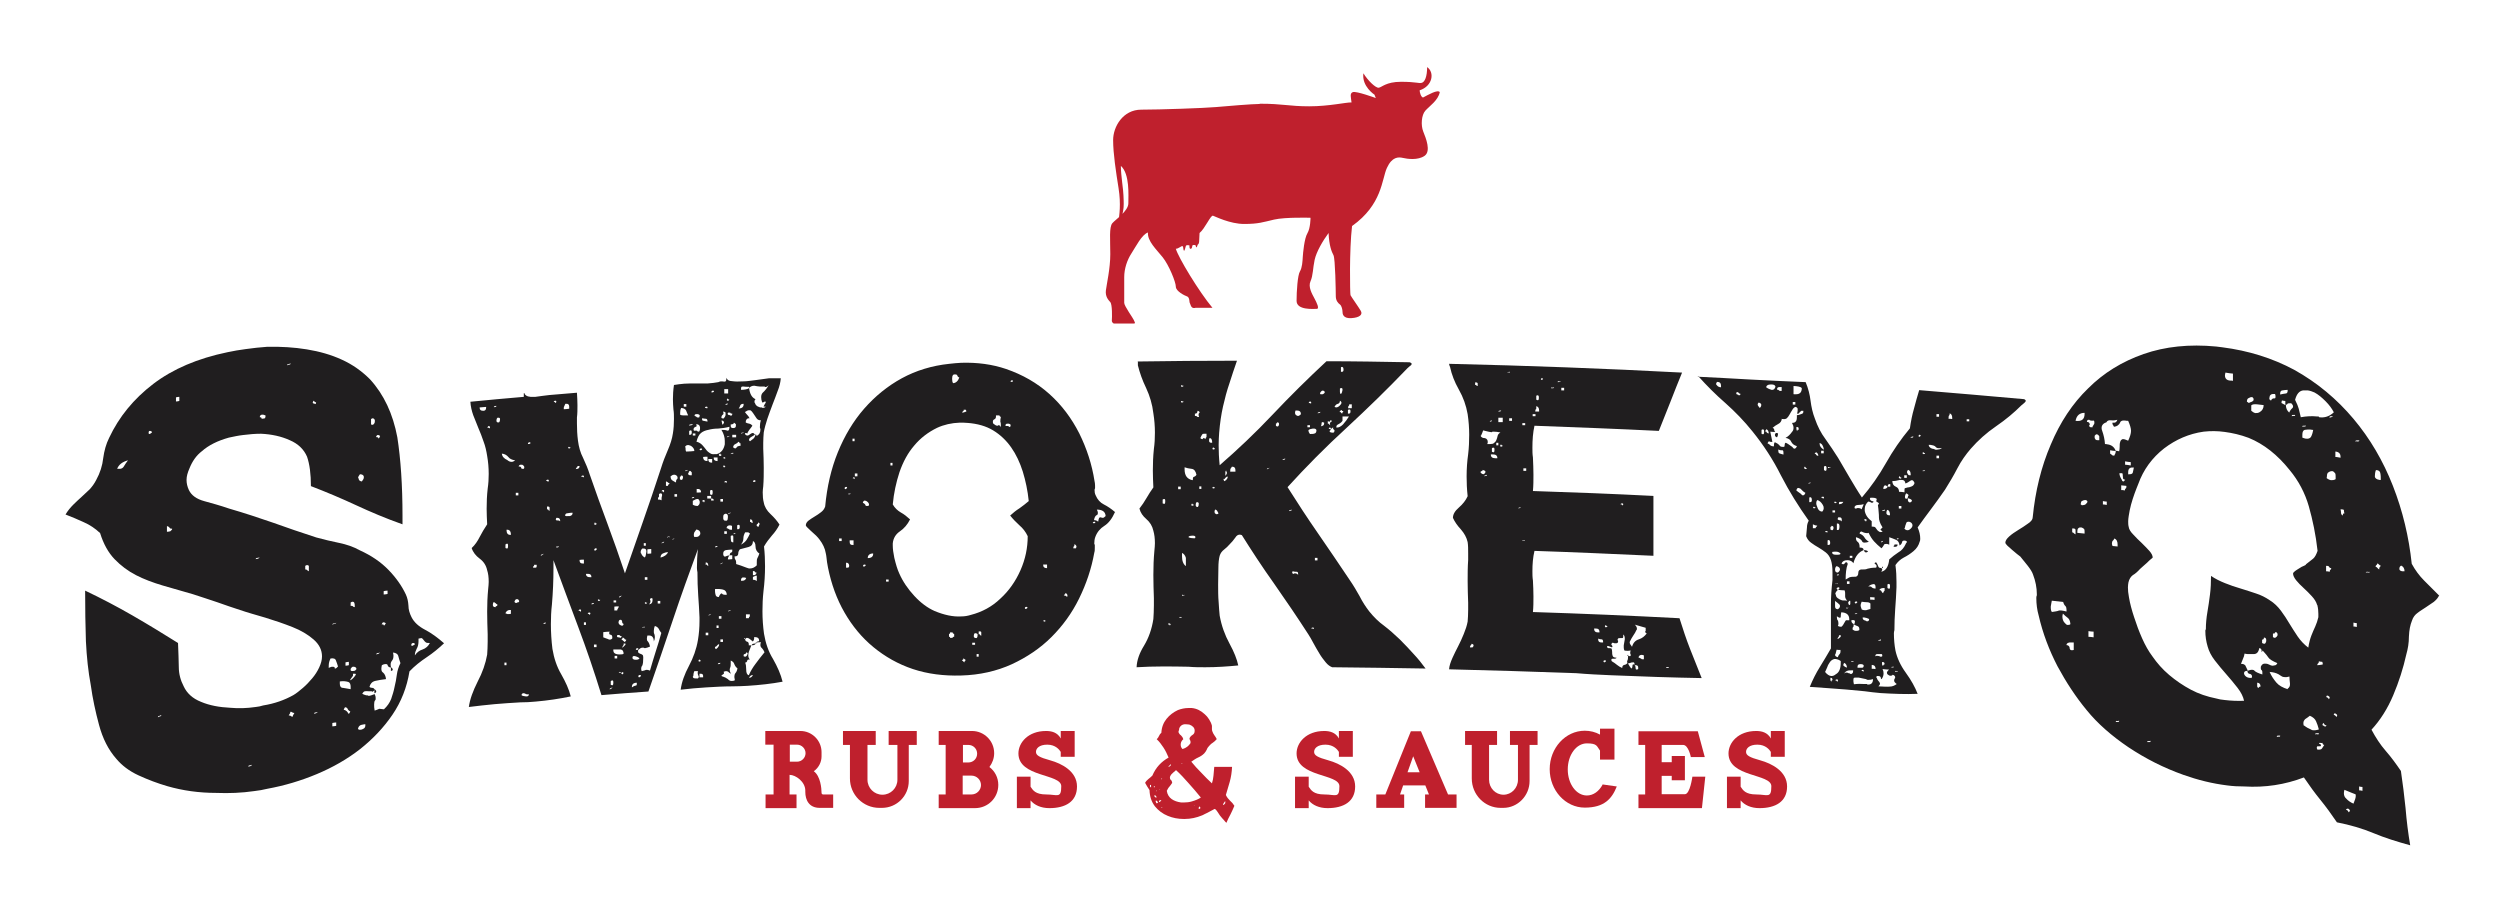
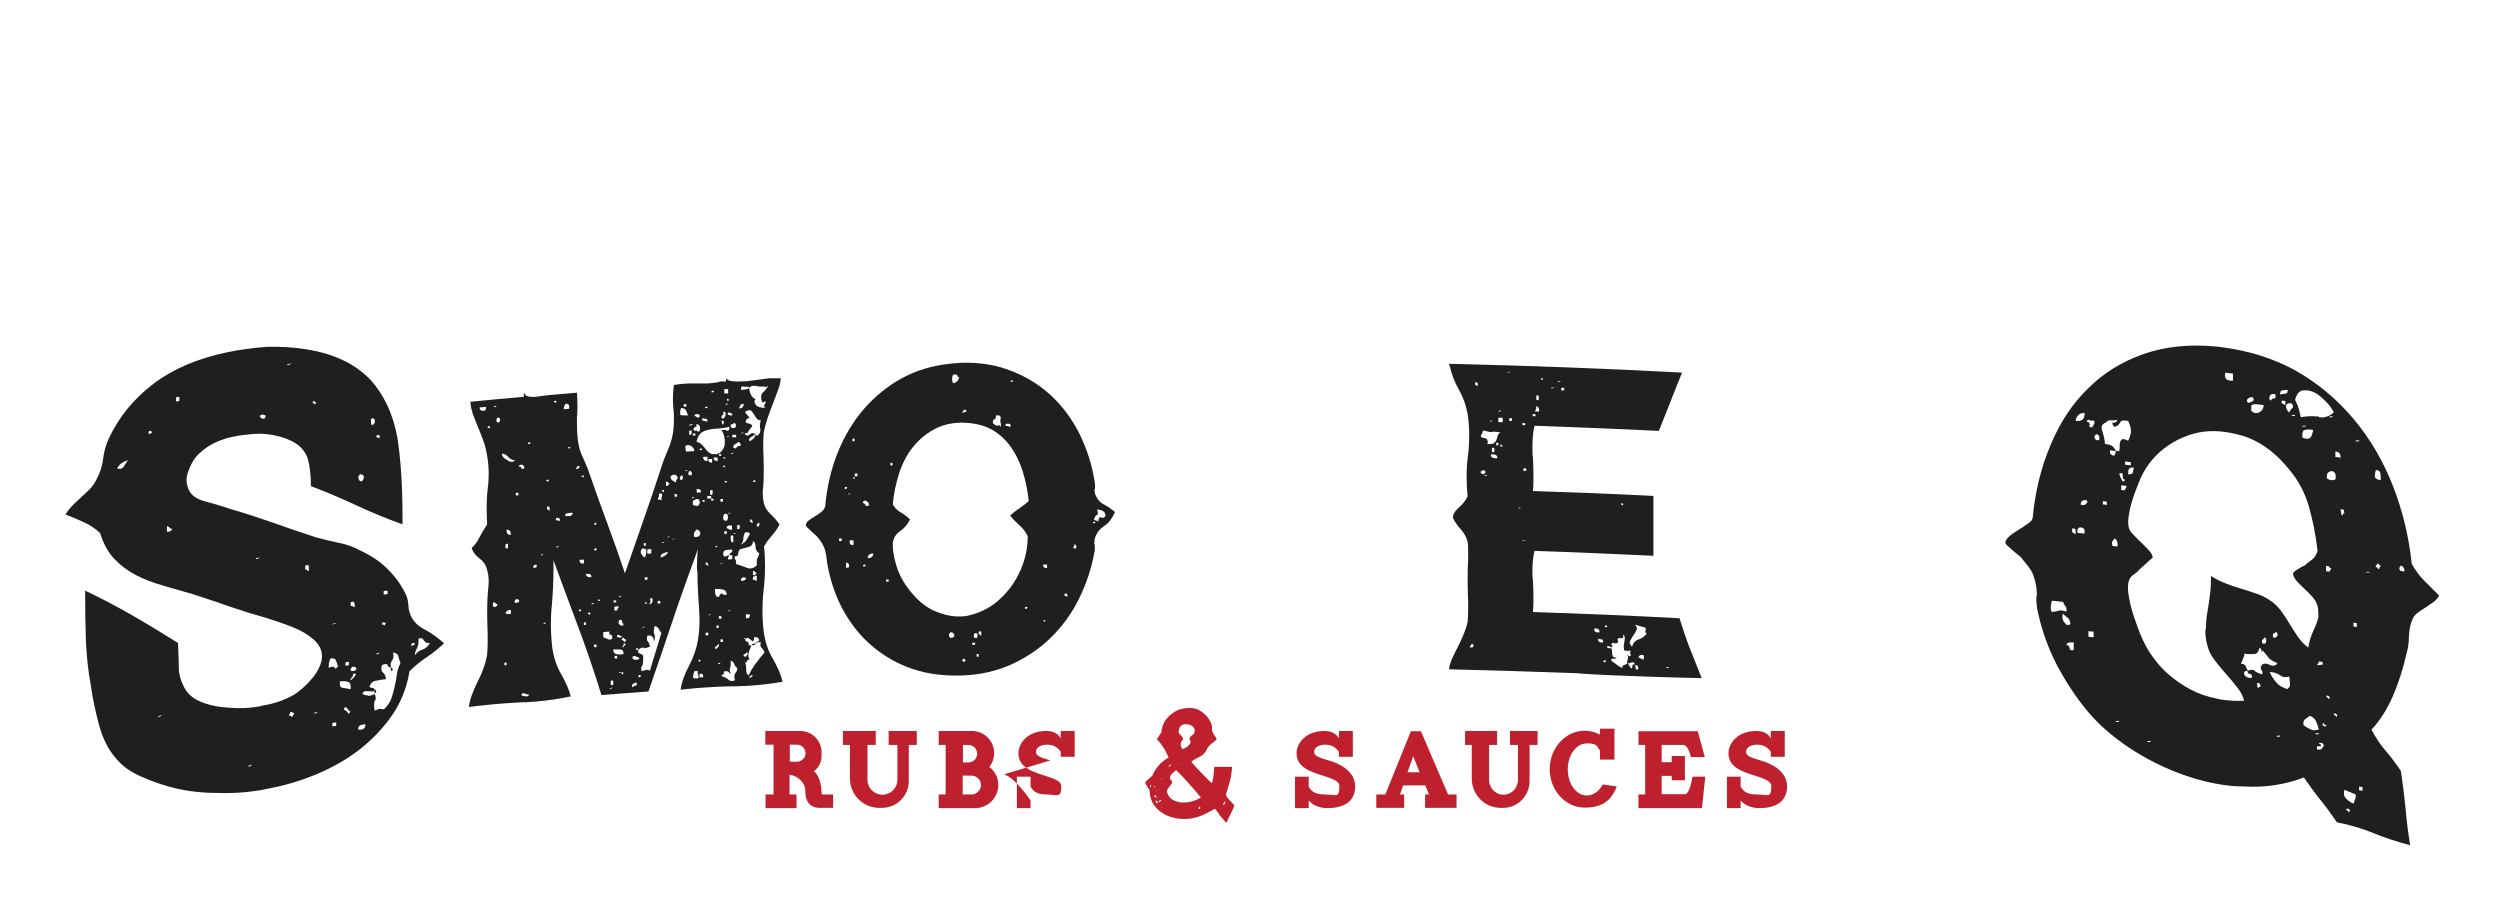
<svg xmlns="http://www.w3.org/2000/svg" viewBox="0 0 968.9 353.3" version="1.1" id="logo">
  <defs>
    <style>
      .st0 {
        fill: #bf202d;
      }

      .st1 {
        fill: #201e1f;
      }
    </style>
  </defs>
  <g>
    <path d="M155.7,203.1c-6.2-2.2-12.1-4.7-17.7-7.3-5.6-2.6-11.5-5.1-17.5-7.4,0-4.7-.5-8.5-1.5-11.4-1.2-2.8-3.4-5-6.7-6.4-3.3-1.5-7-2.3-11.1-2.5-2.3,0-4.7.2-7,.5-1.8.2-3.6.6-5.5,1-4.3,1.2-7.8,2.9-10.5,5.3-2.1,1.6-3.7,3.9-4.8,6.7-.7,1.6-1.1,3-1.1,4.4,0,1.3.3,2.6.9,3.9,1,2.1,3,3.5,5.9,4.3,2.9.8,6.2,1.7,9.7,2.9,6.2,1.8,11.9,3.7,17.1,5.5,5.3,1.9,10.8,3.8,16.7,5.7,2.9.8,5.9,1.5,8.8,2.1,2.9.6,5.6,1.5,8.1,2.9,4.4,2,8.1,4.5,11.1,7.6,3,3.1,5.2,6.3,6.7,9.5.6,1.3.9,2.7,1,4.3,0,1.6.5,3.1,1.2,4.5,1,2,2.8,3.6,5.3,4.9,2.5,1.3,4.9,3.1,7.3,5.2-2.1,2-4.3,3.8-6.7,5.4-2.4,1.6-4.7,3.4-6.7,5.5-1,6.2-3.2,11.8-6.6,16.8-3.4,5-7.6,9.4-12.5,13.3-5,3.9-10.6,7.1-16.8,9.7-6.2,2.6-12.6,4.5-19.2,5.7-1.6.4-3.3.7-5.1.9-4.8.7-9.7.9-14.7.7-6.7,0-13-.9-18.9-2.6-3.8-1.1-7.5-2.5-11.2-4.2-3.7-1.7-6.5-3.9-8.6-6.4-3.1-3.5-5.3-7.9-6.7-13.1-1.4-5.2-2.5-10.3-3.2-15.4-1-5.3-1.6-11-1.9-17.1-.2-6.1-.3-12.6-.3-19.6,6.3,3,12.4,6.2,18.3,9.6,5.9,3.4,11.8,7,17.7,10.7.1,3.5.3,6.6.3,9.3,0,2.7.7,5.2,1.9,7.5,1.2,2.6,3.4,4.7,6.7,6,3.3,1.4,7.1,2.1,11.3,2.3,3.2.3,6.5.2,9.9-.3,1-.1,2-.3,2.9-.6,4.4-.7,8.3-2.1,11.7-4,1.2-.7,2.4-1.7,3.7-2.8,1.3-1.1,2.5-2.4,3.6-3.7,1.1-1.3,2-2.7,2.7-4.2.7-1.5,1.1-2.9,1.1-4.3,0-2.5-1.1-4.7-3.3-6.6-2.2-1.9-4.9-3.5-8.2-4.8-3.3-1.3-6.8-2.5-10.4-3.6-3.7-1.1-7-2-9.9-3-2.8-.9-5.7-1.9-8.8-3-3.1-1-6.2-2.1-9.4-3.1-4.1-1.2-8-2.3-11.8-3.4-3.7-1.1-7.2-2.4-10.3-4-3.1-1.6-5.9-3.7-8.3-6.2-2.4-2.5-4.3-5.9-5.6-10.1-1.9-1.8-4-3.2-6.3-4.2-2.3-1.1-4.6-2-7.1-3,.9-1.5,1.9-2.7,3-3.8,1.1-1.1,2.2-2.1,3.3-3.1,1.1-1,2.1-2,3.1-2.9.9-1,1.8-2.2,2.5-3.6,1.5-2.7,2.4-5.6,2.7-8.4.4-2.9,1.1-5.5,2.3-7.9,3.8-8.1,9.5-15.1,17.1-20.9,7.6-5.8,17.2-9.9,28.8-12.3,2.3-.5,4.7-.9,7-1.2,2.8-.4,5.6-.7,8.4-.9,5.3-.1,10.4.2,15.3,1,4.9.8,9.5,2.1,13.6,4,4.2,1.9,7.8,4.5,10.9,7.6,5.4,5.9,8.9,13.4,10.6,22.5,1.3,8.4,2,18.6,2,30.4v3.3ZM45.5,181.7c.4,0,.8,0,1.1,0,.7-.1,1.2-.5,1.5-1.1.4-.7.9-1.4,1.5-2.2-2.2.6-3.6,1.7-4.2,3.3ZM58.9,167.6c0-.3-.2-.5-.7-.6h-.2c-.3,0-.4.3-.4.8,0,.3.1.4.4.4.1,0,.4-.2.9-.6ZM62.5,277.1c-.3.2-.6.3-.9.4-.3,0-.4.2-.4.5.3-.2.6-.3.9-.4.3,0,.4-.2.4-.5ZM64.7,206.1c.4,0,.9-.1,1.3-.2.4-.4.7-.6.7-.8v-.2c-.4,0-.8,0-1-.4-.2-.3-.5-.5-1-.6v2.2ZM68.2,155.6c.4,0,.9-.1,1.3-.2v-1.6c-.4,0-.9.1-1.3.2v1.6ZM97.8,296.3c-.3.2-.6.3-.9.3-.4,0-.7.2-.7.5,1-.1,1.5-.4,1.5-.9ZM100.7,215.9c-.3.2-.6.3-.9.3-.4,0-.7.2-.7.5,1-.1,1.5-.4,1.5-.9ZM101.4,162.3c.4,0,.9-.1,1.3-.2.1-.3.2-.5.2-.7v-.4c-.3-.1-.6-.2-.9-.3-.1,0-.3,0-.4,0-.3,0-.5.1-.7.3-.1.2-.2.3-.2.5v.2c.4,0,.7.1.7.6ZM112.6,140.8c-.3.2-.6.3-.9.3-.3,0-.4.2-.4.5.3-.2.6-.3.9-.3.3,0,.4-.2.4-.5ZM111.9,277.3c.3,0,.6,0,.8.2.2.2.5.3.8.2,0-.3,0-.5.2-.7.1-.2.3-.4.4-.7-.3,0-.5,0-.8-.2-.2-.2-.5-.3-.8-.2,0,.3,0,.5-.2.7-.1.2-.3.4-.4.7ZM118.3,220.7c.3,0,.5,0,.7.2.1.2.4.4.7.5v-2c-.1-.3-.4-.4-.7-.4-.1,0-.4.1-.7.3v1.3ZM122.5,155.9c-.3,0-.5,0-.7-.4l-.2-.2c-.1,0-.3.3-.4.7,0,.3.2.4.7.4,0,.1,0,.2.2.2.3,0,.4-.3.4-.7ZM123.3,275.8c-.3.2-.6.3-.9.3-.4,0-.7.2-.7.5.9-.1,1.4-.4,1.5-.9ZM127.5,258.8c.4-.2.8-.3,1.1-.4.6,0,1,0,1.1.3,0,.3,0,.4.2.4.3,0,.7-.3,1.1-.8-.3-.9-.5-1.6-.8-2.3-.2-.7-.9-1-2.1-.8-.4.8-.7,1.7-.7,2.8v.9ZM130.4,241.3c-.3.2-.6.3-.9.3-.4,0-.7.2-.7.5.3-.2.7-.3,1.1-.4.3,0,.4-.2.4-.5ZM128.8,281.5c.5,0,1-.1,1.5-.2v-1.3c-.5,0-1,.1-1.5.2v1.3ZM135.9,267.1v-.9c0-1-.3-1.7-.9-1.9-1-.3-2.1-.4-3.3-.2v.9c0,1,.4,1.6,1.3,1.6,1,.2,2,.3,2.9.5ZM135.9,275.7c-.4,0-.9-.3-1.3-1.2-.3-.3-.5-.4-.7-.4-.3,0-.5.4-.7,1,.4,0,1,.3,1.5.9.1.4.3.6.4.6.3,0,.5-.4.7-1ZM133.9,258c.4,0,.9-.1,1.3-.2,0-.4,0-.9,0-1.3-.4,0-.9.1-1.3.2v1.3ZM136.8,261.2v.7c-.7,1-1.1,1.5-1.1,1.7h.2c.1,0,.4-.3.9-.7.4-.4.8-.9,1.1-1.4v-.2c0-.1-.1-.2-.4-.2-.2,0-.4,0-.7,0ZM135.9,234.8c.4,0,.7,0,.9.2.1.2.4.3.7.3,0-.6,0-1.2-.2-1.7-.1-.3-.4-.4-.7-.4-.1,0-.4.1-.7.3v1.3ZM138.1,259c-.1-.3-.4-.5-.9-.6-.1,0-.3,0-.4,0-.3,0-.6.3-.9.8v.4c0,.2,0,.3.2.4.3.1.7.1,1.1,0,.3,0,.6-.2.9-.6v-.7ZM140.3,186.5c.4-.5.7-1,.7-1.4v-.4c-.1-.6-.7-.9-1.5-.9-.4.5-.7,1-.7,1.4,0,.1,0,.2.2.2,0,.7.4,1.1,1.3,1.2ZM138.7,282.5c.3.3.7.4,1.1.3.3,0,.6-.1.9-.3.6-.2.9-.7.9-1.4,0-.1,0-.3,0-.4-.3,0-.6,0-.9.1-1.2.1-1.8.7-2,1.8ZM151.5,258.7c-.7,0-1.2-.4-1.3-1-.1-.3-.5-.4-1.1-.3-.3,0-.7.2-1.1.4-.1.5-.2.9-.2,1.4,0,.7.2,1.2.7,1.5.6.5,1,1.4,1.1,2.5-1.6.2-3,.4-4.2.7-1.2.3-1.9,1.1-2.2,2.3.3.3.7.4,1.1.4.4,0,.7.2.9.7-.3.5-.6.7-.9.8-.1,0-.2,0-.2-.2-.4,0-.9,0-1.3,0-.4,0-.9-.1-1.3,0-.4,0-.8.4-1.1,1,1,.5,1.8.7,2.2.6l.2.2c.6,0,1.4-.3,2.4-.7.3.6.4,1.1.4,1.5,0,.4,0,.8-.2.9-.3.3-.4.9-.4,1.6,0,.7,0,1.5.2,2.4.6-.2,1.2-.4,1.8-.7.6,0,1.2.2,1.8.2,1.3-1.2,2.2-2.5,2.8-4,.5-1.5,1-3,1.3-4.6.4-1.6.7-3.2.9-4.8.2-1.6.7-3.1,1.4-4.5-.3-.9-.6-1.7-.8-2.6-.2-.9-.9-1.4-2.1-1.5.1.4.2.9.2,1.3,0,.6-.1,1.1-.4,1.6-.4.5-.7,1-.7,1.6,0,.4,0,.9.2,1.3ZM143.8,164.5c.3.1.5.2.7.1.1,0,.3-.1.4-.3.3-.3.4-.7.4-1.2,0-.3-.1-.6-.4-.8-.1-.1-.3-.2-.4-.2-.1,0-.4.1-.7.3,0,.7,0,1.3,0,2ZM145.1,267.2c.3,0,.5.2.7.6v.2c0,.3-.2.5-.7.7v-1.6ZM147.3,169.2c0-.3-.2-.5-.7-.6h-.2c-.3,0-.5.3-.7.8.4,0,.7,0,.9.3,0,.2,0,.2.2.2.1,0,.3-.3.4-.7ZM147.3,252.8c-.3.2-.6.3-.9.3-.3,0-.5.2-.7.5,1-.1,1.5-.4,1.5-.9ZM149.5,241.8c0-.3-.2-.5-.7-.6h-.2c-.3,0-.5.3-.7.8.1,0,.3,0,.4,0,.1,0,.3,0,.4.2,0,.2,0,.2.2.2.1,0,.3-.2.4-.5ZM148.7,230.4c.5,0,1-.1,1.5-.2v-1.3c-.5,0-1,.1-1.5.2,0,.4,0,.9,0,1.3ZM151.5,258.7c.3,0,.5.2.7.6v.2c0,.3-.2.5-.7.5v-1.3ZM160.8,249.8c0-.4-.2-.6-.7-.6-.4,0-.7.3-.7.7s.1.4.4.4c.1,0,.4-.2.9-.5ZM160.8,254c.7-1.1,1.7-1.9,3-2.3,1.2-.4,2.2-1.3,2.8-2.5-.7,0-1.2,0-1.5-.2-.3-.2-.6-.5-.8-.8-.2-.3-.5-.6-.8-.9-.4,0-.9.1-1.3.2,0,.3,0,.6,0,.9,0,1.2-.2,2.2-.7,3-.4.8-.7,1.6-.7,2.3v.4Z" class="st1" />
    <path d="M203,152.4h.2c.1,0,.2.1.2.4.6.8,1.7,1.1,3.3,1,.3,0,.6,0,.8,0,2-.3,3.8-.5,5.4-.7,3.6-.3,7.1-.6,10.7-.9.1,1.7.2,3.3.2,4.8,0,1.7,0,3.3-.2,4.8v2.3c0,2.2.1,4.4.4,6.7.3,2.3.9,4.6,2,6.7,1,2.1,1.9,4.3,2.6,6.5,2.2,6.4,4.5,12.7,6.8,18.9,2.3,6.2,4.6,12.7,6.8,19.3,2.4-6.9,4.7-13.6,7-20.1,2.3-6.5,4.6-13.4,7-20.7.7-2.3,1.6-4.6,2.6-6.9,1-2.3,1.7-4.5,2-6.6.3-1.8.4-3.7.4-5.5,0-1.3,0-2.5-.2-3.7-.1-1.2-.2-2.6-.2-4,0-1.7.1-3.5.4-5.5,1.3-.2,2.6-.4,4-.5,1.5-.1,3.1-.1,4.8-.1,1.5,0,3,0,4.4,0,1.5-.1,2.9-.3,4-.5.4-.2.8-.3,1-.3.4,0,.8,0,1.3.1h.2c.4,0,.6-.4.6-1.1v-.4c.3.8,1,1.3,2.1,1.3,1.3.2,2.7.2,4.4.1,1.5,0,3.2-.3,4.9-.5,1.7-.2,3.5-.5,5.1-.7.6,0,1.1,0,1.7,0,1,0,2,0,2.9,0-.1,1.5-.5,3.2-1.2,4.9-.6,1.7-1.3,3.5-2,5.3-.7,1.9-1.4,3.7-2,5.5-.6,1.9-1.1,3.6-1.4,5.3-.1,1.3-.2,2.6-.2,4v2.3c.1,2.5.2,4.9.2,7.3,0,2.4,0,4.8-.2,7.3-.1.8-.2,1.6-.2,2.3,0,1.5.1,2.8.4,3.9.3,1.7,1.2,3.2,2.6,4.5,1.5,1.4,2.6,2.7,3.5,4.1-.8,1.6-1.8,3-2.9,4.2-1.1,1.3-2.2,2.7-3.1,4.3.3,2.6.4,5.2.4,7.7,0,3.2-.2,6.4-.6,9.6-.3,2.7-.4,5.2-.4,7.8,0,2.9.2,5.8.6,8.7.6,3.6,1.7,6.9,3.5,9.8,1.7,3,3,5.9,3.7,8.8-4.3.8-8.9,1.3-13.6,1.6-2,.1-3.9.2-5.9.2-3.3,0-6.7.2-10,.4-3.3.2-6.7.5-10,.9.4-3,1.5-6,3.2-9.2,1.7-3.2,2.9-6.5,3.5-10.1.4-2.4.6-4.8.6-7.4v-1.3c-.1-2.8-.3-5.6-.5-8.5-.2-2.9-.3-5.9-.3-9-.1-.5-.2-1.1-.2-1.7,0-2.4.1-4.8.4-7.3-3.3,9-6.6,18.1-9.7,27.4-3.1,9.3-6.3,18.6-9.5,27.8-6.1.4-12.1.9-18.2,1.4-2.8-9.1-5.8-17.9-9-26.4-3.2-8.5-6.4-17.2-9.6-25.9v3.1c0,4.7-.2,9.4-.6,14.1-.3,2.5-.4,5.1-.4,7.6,0,3.2.2,6.4.6,9.6.6,3.6,1.7,6.9,3.4,9.8,1.7,3,3,5.8,3.7,8.6-4.3.9-8.9,1.6-13.6,2-2,.2-3.9.3-5.9.3-3.3.2-6.7.4-10,.7-3.3.3-6.7.7-10,1.1.4-3,1.6-6.2,3.4-9.8,1.9-3.6,3.1-7.1,3.7-10.5.1-1.5.2-3.2.2-5v-2.9c-.1-2.9-.2-5.8-.2-8.8,0-2.8.1-5.7.4-8.8.1-1,.2-1.9.2-2.7,0-1.8-.2-3.3-.6-4.5-.4-1.9-1.4-3.4-2.9-4.5-1.5-1.1-2.6-2.5-3.1-4.1,1.3-1.2,2.3-2.7,3.1-4.3.8-1.6,1.8-3.2,2.9-4.9-.1-2.1-.2-4.1-.2-6,0-2.6.1-5.2.4-7.8.3-2,.4-3.9.4-5.7,0-2.4-.2-4.7-.6-7-.3-1.9-.7-3.8-1.4-5.6-.6-1.8-1.3-3.6-2-5.2-.7-1.7-1.4-3.4-2-5-.6-1.7-1-3.4-1.1-5.2,6.9-.7,13.8-1.3,20.7-1.9v-1.5ZM188.4,157.7c-.8,0-1.7.2-2.5.2v.2c0,.7.4,1.1,1.3,1.1h.2c.7,0,1-.5,1-1.2,0-.1,0-.3,0-.4ZM189.9,165.7c0-.3-.1-.5-.4-.6-.3,0-.5.3-.6.7.2,0,.4,0,.6,0,0,.1,0,.2.2.2l.2-.2ZM192,235.5c0-.3.1-.5.4-.6.3,0,.4-.3.4-.6-.3-.1-.5-.3-.7-.5-.2-.2-.5-.3-.7-.5-.3.3-.4.7-.4,1.1,0,.6.3.9,1,.9ZM192.4,157.3c-.7,0-1,.2-1,.5.7,0,1-.2,1-.5ZM193.4,163.7c.3-.3.4-.7.4-1.3,0-.4-.3-.6-1-.5-.3.3-.4.7-.4,1.1,0,.6.3.8,1,.7ZM199.5,178.4c-1.1-.2-2-.6-2.5-1.3-.6-.7-1.4-1.2-2.5-1.3.1,1.1.8,1.9,2.1,2.5.6.5,1.1.7,1.7.7.4,0,.8-.2,1.3-.5ZM195.5,257.8c.3,0,.6,0,.8,0v-1c-.3,0-.6,0-.8,0,0,.3,0,.7,0,1ZM195.9,212.4c.3.1.5.2.6.2.3,0,.4-.4.4-1.1,0-.6-.1-.8-.4-.8-.1,0-.3.1-.6.3v1.5ZM195.9,237.7c.3.1.6.2.8.3.4,0,.8,0,1.3-.1v-1.5c-.1,0-.3,0-.4,0-.8,0-1.4.5-1.7,1.2ZM198,207.2c0-1.4-.6-2-1.7-1.9,0,1.4.5,2,1.5,2h.2ZM201,232.6c-.1-.3-.3-.4-.6-.4-.4,0-.7.2-.8.5-.1.2-.2.3-.2.4,0,.4.3.6.8.6l.2-.2c.6,0,.8-.2.8-.5,0-.1,0-.3-.2-.4ZM199.9,192c.3,0,.7,0,1,0,0-.3,0-.7,0-1-.3,0-.7,0-1,0v1ZM203,181.7c.1-.1.2-.4.2-.6,0-.4-.3-.7-.8-1-.2,0-.4,0-.6,0-.4,0-.7.3-.8.7.6,0,.9.1,1,.5,0,.3.2.4.6.4.1,0,.3,0,.4,0ZM204.9,269.1c-.1,0-.3,0-.4,0-.3,0-.6,0-1-.3-.3-.1-.6-.2-.8-.1-.3,0-.5.3-.6.7.3.3.8.4,1.7.5h.4c.4,0,.7-.3.8-.7ZM205.6,171.8c0-.3-.1-.4-.4-.4-.3,0-.5.2-.6.5,0,.1,0,.2.2.2.3,0,.6-.1.8-.3ZM206.6,220c.3,0,.7,0,1,0,.3,0,.4-.2.4-.7v-.4c-.3,0-.7,0-1,0,0,.3,0,.5-.2.5-.1,0-.2.3-.2.5ZM210.6,214.6c-.3.2-.5.3-.6.3-.3,0-.4.2-.4.5.7-.3,1-.6,1-.7ZM211.6,241.3c-.7,0-1,.2-1,.5.7,0,1-.2,1-.5ZM212.7,186.3c0-.3-.1-.4-.4-.4-.4,0-.6.2-.6.5.3,0,.5,0,.6.2v.2c.1,0,.3-.2.4-.5ZM212,197.4c.3,0,.5,0,.5.2,0,.1.2.3.5.4,0-.4,0-.8,0-1.3-.1-.3-.3-.4-.6-.4-.1,0-.3,0-.4,0,0,.3,0,.7,0,1ZM215.6,155.7c0-.3-.1-.4-.4-.4-.3,0-.5.2-.6.5.3,0,.5,0,.6.2,0,.1,0,.2.2.2,0-.1.1-.3.2-.4ZM217.1,202v-.2c0-.8-.5-1.2-1.5-1.1-.1.3-.2.5-.2.6,0,.3.2.4.6.4.4,0,.8,0,1,.3ZM216.6,211.6c-.1.2-.3.2-.6.3v-.2h-.2c-.1,0-.2.2-.2.5.7,0,1-.2,1-.5ZM218.5,158.6c.7,0,1.4-.1,2.1-.2v-.8c0-.8-.4-1.2-1.3-1.1h-.2c-.1.3-.3.6-.4.9-.1.2-.2.4-.2.6v.6ZM219.1,199.9c.1.1.5.2,1,.1.3,0,.6,0,.8,0,.7-.2,1-.6,1-1.1v-.2c-.6,0-1.3.1-1.9.2-.7,0-1,.4-1,1.1ZM221.2,173.4c-.3,0-.5,0-.6-.2h-.2s-.2.2-.2.2c0,.3.1.4.4.4.3,0,.5-.2.6-.5ZM223.1,181.8c1,0,1.5-.4,1.5-1v-.2c-.3,0-.6,0-.8,0,0,.3,0,.5-.2.5-.1,0-.3.3-.4.6ZM225.2,236.6c0-.3-.1-.4-.4-.4-.3,0-.5.2-.6.5.3,0,.5,0,.6.2,0,.1,0,.2.2.2,0-.1.1-.3.2-.4ZM226.3,218.4v-1.5c-.6,0-1.1,0-1.7.1,0,1,.4,1.4,1.3,1.4.1,0,.3,0,.4,0ZM226.3,184.7c0-.3-.1-.4-.4-.4-.4,0-.6.2-.6.5.2,0,.4,0,.6,0,0,.1,0,.2.2.2l.2-.2ZM226.3,242.2c.3,0,.6,0,.8,0v-1c-.3,0-.6,0-.8,0v1ZM229.2,223.8v-.2c0-.8-.4-1.2-1.3-1.2-.3,0-.6,0-.8,0,0,1,.7,1.4,2.1,1.3ZM228.8,237.8c0-.3-.1-.4-.4-.4-.4,0-.6.2-.6.5.3,0,.5,0,.6.2,0,.1,0,.2.2.2,0-.1.1-.3.2-.4ZM230.2,233.7c-.7,0-1,.2-1,.5.7,0,1-.2,1-.5ZM231.3,202.9c-.3,0-.5,0-.6-.4h-.2c0,.2-.1.3-.2.5,0,.3.1.4.4.4.3,0,.5-.2.6-.5ZM231.3,212.9c0-.3-.1-.4-.4-.4-.3,0-.5.2-.6.5,0,.3.1.4.4.4.1,0,.3-.2.6-.5ZM230.2,250.8c.3,0,.7,0,1,0v-1c-.3,0-.7,0-1,0v1ZM232.7,232.5c-.3,0-.5,0-.6-.2h-.2s-.2.2-.2.2c0,.3.1.4.4.4.3,0,.5-.2.6-.5ZM233.8,247c.6.2,1.2.5,1.9.7.1.1.3.2.6.2.4,0,.8-.2,1-.5v-.4c0-.6-.2-.9-.6-1-.4,0-.6-.2-.6-.6,0-.1,0-.4.2-.6-.8,0-1.7.1-2.5.2v2.1ZM237.3,266.4c-.3.2-.5.2-.6.3-.3,0-.4.2-.4.5.7-.3,1-.6,1-.7ZM236.7,265.4c.3.1.5.2.6.2.3,0,.4-.4.4-1.1,0-.6-.1-.8-.4-.8-.1,0-.3,0-.6.3v1.5ZM237.8,233.5c.3,0,.7,0,1,0,0-.3,0-.6,0-.8-.3,0-.7,0-1,0v.8ZM241.7,253.5c0-1.1-.4-1.7-1.2-1.8-.8,0-1.7,0-2.8,0v.4c0,.8.6,1.4,1.7,1.5.6,0,1,.1,1.5,0,.4,0,.7-.1.8-.3ZM238.2,236.6c.3,0,.7,0,1,0,0-.3.1-.5.3-.8.2-.2.3-.5.3-.8-.6,0-1.1,0-1.7.1v1.5ZM238.2,255.2c.3,0,.7,0,1,0v-1c-.3,0-.7,0-1,0v1ZM240.9,246.5c-.4,0-.7,0-.8-.4-.3,0-.6,0-.8,0-.1.2-.2.3-.2.4,0,.4.3.6,1,.5,0,.1,0,.2.2.2.4,0,.6-.3.6-.7v-.2ZM241.7,241.8c-.4-.1-.6-.4-.6-1-.1-.4-.3-.6-.6-.6-.1,0-.4,0-.6.3-.1.3-.2.5-.2.6,0,.6.3,1,.8,1.2.1.1.3.2.6.2.3,0,.5-.2.6-.7ZM240.9,230.8c-.3.2-.5.2-.6.3-.3,0-.4.2-.4.5.3-.2.5-.2.6-.3.1,0,.3-.2.4-.5ZM239.8,260.7c.3,0,.7,0,1,0,0,.4.1.6.4.6h.2c.1-.2.2-.3.2-.4v-.2l-.2-.2c-.1,0-.3,0-.6.3-.1-.3-.3-.4-.6-.4-.3,0-.4.2-.4.5ZM240.9,247.9c.3.1.5.3.7.5.2.2.5.4.7.5,0-.3,0-.5.2-.5.1,0,.2-.3.2-.5-.3,0-.5,0-.7-.4-.2-.3-.5-.4-.7-.4,0,.3,0,.4-.2.4-.1,0-.2.2-.2.4ZM241.7,249.5v.4c-.4.6-.6,1-.6,1.1.1,0,.4-.2.7-.5.3-.3.6-.6.7-.9,0-.1-.1-.2-.4-.2-.1,0-.3,0-.4,0ZM244.9,266.4c.4-.3.9-.6,1.5-.7.3,0,.4-.2.4-.7v-.4c-1.3,0-1.9.6-1.9,1.6v.2ZM247.8,255.1c-.3-.3-.7-.5-1.3-.7-.4-.1-.7-.2-.8-.1-.1,0-.3,0-.4,0-.1.3-.2.5-.2.6,0,.4.3.7,1,.8.1,0,.3,0,.4,0,.7,0,1.1-.2,1.3-.5ZM247.4,251.6c0-.3-.1-.4-.4-.4-.3,0-.5.2-.6.5.1.1.3.2.4.2.1,0,.3,0,.6-.3ZM253.4,248.7c0-1.7-.7-2.5-2.1-2.4-.1,0-.3,0-.4,0-.1.4-.2.9-.2,1.3,0,.4.1.8.4,1,.4.5.7,1.2.8,2-.7.3-1.3.5-1.9.6-.1,0-.3,0-.6-.2-.1,0-.3,0-.4,0-.6,0-1.1.4-1.7,1v.6c0,.1,0,.3.2.4.1.1.4.3.7.4.3.1.6.2.8.4.2.1.3.5.3,1,0,1.5-.1,2.6-.4,3.2-.3.3-.4.7-.4,1.1,0,.3,0,.6.2,1,1-.2,1.5-.4,1.7-.5h.2c.1,0,.6,0,1.3.3.7-2.4,1.4-4.8,2.2-7.3.8-2.4,1.5-4.8,2.2-7.3-.4-.5-.8-1.1-1-1.6-.3-.5-.8-.9-1.5-1.1-.3.7-.4,1.4-.4,1.9,0,.6,0,1,.2,1.2.1.4.2.8.2,1.2,0,.6-.1,1.1-.4,1.7ZM248.4,262c0-.3-.1-.4-.4-.4-.4,0-.6.2-.6.5,0,.3.1.4.4.4.1,0,.3-.2.6-.5ZM249.9,216.1c.3-.4.5-1.2.6-2.3v-.2c0-.7-.4-1-1-1-.2,0-.4,0-.6,0-.4.4-.6.9-.6,1.3,0,.3,0,.5.2.6.3.8.8,1.3,1.5,1.6ZM249.9,242.9c-.7,0-1,.2-1,.5.1-.1.3-.2.6-.3h.2s0,.2,0,.2c.1,0,.2-.2.2-.4ZM249.5,211.5c.3,0,.6,0,.8,0v-1c-.3,0-.6,0-.8,0v1ZM249.9,224.7c.3,0,.7,0,1,0v-1c-.3,0-.7,0-1,0v1ZM250.9,233.6c-.3,0-.5,0-.6-.2h-.2s-.2.2-.2.2c0,.3.1.4.4.4.3,0,.5-.2.6-.5ZM250.9,214.6c.5,0,1,0,1.5-.1v-1.7c-.5,0-1,0-1.5.1v1.7ZM251.4,234.2c1,0,1.5-.6,1.5-1.6v-.6c-.1-.1-.3-.2-.4-.2-.4,0-.6.3-.6.7,0,.1,0,.2.2.2v.2c0,.6-.2,1-.6,1.3ZM254.9,193.6c.4,0,.9,0,1.5.3v-.6c0-.3,0-.7.2-1.3v-.2c0-.4-.2-.6-.6-.6-.1,0-.3,0-.6.3v1c-.3.2-.4.5-.4,1.1ZM254.9,233.9c.3,0,.7,0,1,0v-1c-.3,0-.7,0-1,0v1ZM256,216.1c1.5-.4,2.5-1.1,2.9-2.1-.7,0-1.4.2-2,.5-.6.3-.9.8-.9,1.6ZM257.4,190.3c0-.3-.1-.4-.4-.4-.3,0-.5.2-.6.5.3,0,.5,0,.6.2,0,.1,0,.2.2.2,0-.1.1-.3.2-.4ZM257.4,209.9c-.3.2-.5.2-.6.3-.3,0-.4.2-.4.4.3-.2.6-.2.8-.3.1,0,.2-.2.2-.4ZM258.1,188.3c.3,0,.6,0,.8,0,0-.3,0-.5.2-.5.1,0,.3-.3.4-.6-.3,0-.5,0-.7-.3-.2-.2-.5-.3-.7-.3v1.7ZM259.5,207.9c-.7,0-1,.2-1,.5.1-.1.3-.2.6-.3h.2s0,.2,0,.2c.1,0,.2-.2.2-.4ZM259.9,184.7c0,.7.2,1.2.7,1.5.5.3.9.6,1.4.8v-.4c0-.4.1-.7.4-.9.1-.1.2-.3.2-.4,0-.3,0-.5-.2-.8-.4-.4-.8-.6-1.3-.5-.4,0-.8.3-1.3.7ZM261.4,208.6c-.1.2-.3.2-.4.2-.3,0-.4.2-.4.4.1-.1.3-.2.6-.3.1,0,.2-.2.2-.4ZM261.4,192.5c.3,0,.7,0,1,0v-1c-.3,0-.7,0-1,0v1ZM263.5,160.6c.3.3.7.4,1.3.4.6,0,1.2,0,1.9,0-.3-.7-.6-1.3-.8-1.9-.3-.6-.9-.9-1.9-1-.3.6-.4,1.2-.4,1.9,0,.2,0,.4,0,.6ZM263.5,184.8c0,.3,0,.7,0,1,.3.1.5.2.6.2.3,0,.5-.3.6-.9v-.2c0-.4-.2-.6-.6-.6h-.2c0,.3,0,.4-.2.4h-.2ZM265,157.6c.3,0,.7,0,1,0v-1c-.3,0-.7,0-1,0v1ZM266,175c1,0,2.1-.1,3.1-.2,0-.7-.4-1.4-1.3-2-.6-.2-1-.4-1.3-.3-.4,0-.8.3-1,.7.1.1.2.3.2.4,0,.1,0,.3,0,.4,0,.3,0,.6.2,1ZM266.6,182.1c-.1.1-.4.2-.6.3v-.2h-.2c-.1,0-.2.2-.2.4.6,0,.9-.2,1-.5ZM268.1,184.1v-1c-.3-.4-.5-.6-.6-.6h-.2c-.3.2-.4.4-.4.7l-.2.2c0,.3,0,.5.2.6.1.1.3.2.6.2.2,0,.4,0,.6,0ZM268.5,164.4c-1,0-1.5.2-1.5.5,1,0,1.5-.2,1.5-.5ZM267.1,168.5c.1,0,.3,0,.4,0,.4,0,.6-.3.6-.9,0-.6-.1-.8-.4-.8-.1,0-.4,0-.6.3v1.5ZM269.1,192.6c-.7,0-1,.2-1,.5.6,0,.9-.2,1-.5ZM268.5,168.8c.3,0,.7,0,1,0v-.8c-.3,0-.7,0-1,0,0,.3,0,.6,0,.8ZM268.5,194.1c0,.5,0,1,0,1.5.7.4,1.3.5,1.7.5.1,0,.3,0,.4-.2.4-.3.6-.7.6-1.3,0-.4-.2-.8-.6-1.2-.1,0-.3,0-.4,0-.4,0-1,.3-1.7.7ZM270,263c.6,0,.8-.3.8-.7,0-.1,0-.3-.2-.6-.1-.3-.2-.5-.2-.8,0-.4,0-.7.2-.8-.5,0-1,0-1.5,0-.3.7-.4,1.4-.4,1.9l-.2.2c0,.6.5.8,1.5.7ZM269.1,166.9c.3,0,.7,0,1,0,.1.3.4.4.8.4.3-.3.4-.7.4-1.1v-.6c-.1-.8-.6-1.2-1.5-1.2.1.3.2.5.2.6,0,.3-.2.4-.6.5-.4.2-.6.5-.6.9,0,.1,0,.3.2.6ZM269.1,208.1c.3,0,.6,0,.8,0,.7,0,1.2-.4,1.5-1.1v-.4c0-.7-.5-1.2-1.5-1.4-.3.4-.6.8-.8,1.1-.1.3-.2.6-.2.9,0,.3,0,.6.2,1ZM271,161.7c.1-.3.2-.5.2-.6,0-.3-.3-.5-.8-.6-.1,0-.3,0-.4,0-.6,0-.8.2-.8.5v.2c.3.1.6.2.8.4,0,.1.1.2.4.2.2,0,.4,0,.6,0ZM270,171.2c.8.2,1.5.6,2.1,1.2.6.6,1,1.2,1.5,1.8.4.6,1,1.1,1.7,1.5.4.3,1,.4,1.7.3.3,0,.6,0,.8,0,1.7-.5,2.7-1.8,3.1-3.8v-1.3c0-1.4-.4-2.8-1.3-4.3.8,0,1.6,0,2.3.3h.2c.4,0,.6-.5.6-1.5-1.5.4-3,.6-4.4.7-1.4,0-2.7.2-3.8.5-1.1.2-2.1.6-2.8,1.2-.8.6-1.4,1.8-1.8,3.5ZM270,190.9c.6,0,1.1,0,1.7-.1,0-1-.6-1.4-1.7-1.3v1.5ZM271.7,256c-.3,0-.5-.1-.6-.4h-.2c0,.2-.1.3-.2.4,0,.3.1.4.4.4.3,0,.5-.2.6-.5ZM272.1,174.2c0-.3-.1-.4-.4-.4-.3,0-.5.2-.6.5.1.1.3.2.4.2.1,0,.3,0,.6-.3ZM271,262.5c.5,0,1,0,1.5,0v-.6c0-.6-.4-.8-1-.8-.1,0-.3,0-.4,0v1.5ZM274.2,163.4c0-.7-.2-1.1-.6-1.1-.4,0-.9-.1-1.5-.2v.4c0,.4.2.6.6.6.4.1.9.2,1.5.3ZM273.1,194.2c0-.3-.1-.4-.4-.4-.3,0-.5.2-.6.5.3,0,.5,0,.6.2,0,.1,0,.2.2.2,0-.1.1-.3.2-.4ZM274.2,178.7v-1.7c-.6,0-1.1,0-1.7.1,0,1.1.6,1.6,1.7,1.6ZM274.2,158c0-.3-.1-.4-.4-.4-.4,0-.6.2-.6.5.2,0,.4,0,.6,0,0,.1,0,.2.2.2l.2-.2ZM273.5,219c.1-.1.3-.2.4-.2l.2.2c0,.1.1.3.4.4,0-1-.3-1.4-.8-1.4h-.2v1.1ZM273.5,246.2c.3,0,.7,0,1,0v-1c-.3,0-.7,0-1,0v1ZM275.6,193.2v.8c.3,0,.7,0,1,0v-.2c0-.4-.3-.6-1-.6v-1c-.5,0-1,0-1.5,0v1c.5,0,1,0,1.5,0ZM276,179.4v-1.5c-.5,0-1,0-1.5,0,0,1,.4,1.4,1.3,1.4h.2ZM275.6,237.9c-.3.2-.5.2-.6.3-.3,0-.4.2-.4.4.7-.3,1-.6,1-.7ZM275.2,191.6c.3.1.5.2.6.2.3,0,.4-.4.4-1.1,0-.6-.1-.8-.4-.8-.1,0-.3,0-.6.2v1.5ZM276.7,151.8c0-.3-.1-.4-.4-.4-.3,0-.5.2-.6.5,0,.1,0,.2.2.2.3,0,.6-.1.8-.3ZM278.1,178.8v-1.5c-.5,0-1,0-1.5,0v.2c0,.8.5,1.2,1.5,1.2ZM278.1,211.6c-.7,0-1,.2-1,.5.7,0,1-.2,1-.5ZM278.6,231.3c.4-.9.8-1.3,1-1.3h.2c.1.4.8.6,1.9.5-.1-1.1-.6-1.8-1.5-2-.8-.2-1.9-.3-3.1-.2,0,.7,0,1.4.2,2.1.1.7.6,1,1.3,1ZM277.1,251c.1.4.3.6.4.6l.2-.2c.3-.2.6-.5.8-.9.1-.1.2-.4.2-.6v-.2h-.2c-.1,0-.4.2-.8.7-.1.1-.3.3-.4.4v-.2h-.2v.4ZM277.7,243.4c.3,0,.6,0,.8,0v-1c-.3,0-.6,0-.8,0v1ZM279.2,256.9c-.7,0-1,.2-1,.5.7,0,1-.2,1-.5ZM279.6,176.2c-.3,0-.4-.1-.4-.4h-.2c-.1,0-.3.2-.4.5,0,.3.2.4.6.4.3,0,.4-.2.4-.4ZM278.6,239.8c.3,0,.7,0,1,0v-1c-.3,0-.7,0-1,0v1ZM279.2,194.4c.3,0,.7,0,1,0v-1c-.3,0-.7,0-1,0v1ZM280.2,218c-.3.2-.5.2-.6.3-.3,0-.4.2-.4.4.7-.3,1-.6,1-.7ZM279.2,248.8c.3,0,.7,0,1,0v-1c-.3,0-.7,0-1,0v1ZM283.2,261.1c-.4-.3-.8-.5-1-.8-.3-.1-.6-.2-.8-.2-.3,0-.6.1-1,.3.1.1.2.3.2.4,0,.3-.2.5-.6.7-.3.2-.4.3-.4.4,0,.1.3.3.8.4.4.1,1,.4,1.7.9.4.5,1,.8,1.7.7.4,0,.8-.1,1-.3-.1-.5-.2-1-.2-1.2,0-.6.1-1.1.4-1.5.4-.4.7-1.1.8-1.9-.6-.4-.9-.9-1.2-1.6-.2-.7-.7-1.1-1.4-1.4v1c0,.7,0,1.3-.2,1.7-.1.3-.2.6-.2.8,0,.4.1.9.4,1.4ZM279.6,162c.3.1.5.2.6.2.1,0,.3,0,.4-.2.3-.3.5-.7.6-1.1v-1c-.3-.3-.6-.4-1-.4.1.3.2.5.2.6,0,.4-.1.6-.4.7-.3.3-.4.6-.4.9v.4ZM280.2,164.7c0-.4.1-.6.4-.7,0-.7-.3-1-.8-1h-.2c.1.3.2.6.2.8,0,.4.1.7.4.8ZM281.1,177.6c0-.3-.1-.4-.4-.4-.3,0-.4.2-.4.4.3,0,.5,0,.6.2v.2c0-.1.1-.3.2-.4ZM281.1,180.7c-.3,0-.4-.1-.4-.4h-.2c0,.2-.1.3-.2.4,0,.3.1.4.4.4.3,0,.4-.2.4-.4ZM281.7,201.8c.3-.3.4-.7.4-1.3,0-.2,0-.4,0-.6-.1-.5-.4-.8-.8-.8-.1,0-.3,0-.6.2-.3.2-.4.5-.4,1.1v.6c.1.6.4.8.8.8.2,0,.4,0,.6,0ZM282.7,215.3c-.4.4-.6.9-.6,1.5.6,0,1.1,0,1.7-.1v-1.5c-.3,0-.7,0-1,0,0-.6.2-.9.6-1.1.3,0,.4-.2.4-.7v-.4c-.8,0-1.7.1-2.5.2-.7.2-1,.6-1,1.3v.4c.1.5.3.8.6.8h.2c.4-.2,1-.4,1.7-.5ZM280.7,152.5c.5,0,1,0,1.5,0,0-.6,0-1.1,0-1.7-.5,0-1,0-1.5,0v1.7ZM281.7,186.8c0-.3-.1-.4-.4-.4-.3,0-.5.2-.6.5.2,0,.4,0,.6,0,0,.1,0,.2.2.2l.2-.2ZM280.7,206.9c.3,0,.7,0,1,0v-1c-.3,0-.7,0-1,0v1ZM282.1,156.4c-.6,0-.9.2-1,.5.7,0,1-.2,1-.5ZM282.7,154.9c-.3,0-.5-.1-.6-.4h-.2c0,.2-.1.3-.2.4,0,.3.1.4.4.4.3,0,.5-.2.6-.5ZM282.7,168.9c-.3.2-.5.2-.6.2-.3,0-.4.2-.4.4.3-.2.6-.2.8-.3.1,0,.2-.1.2-.4ZM281.7,204.7c.3.1.6.2.8.4.1.1.3.2.6.2.2,0,.4,0,.6,0v-1.5c-.3-.1-.6-.2-.8-.2-.8,0-1.3.4-1.3,1.1ZM283.8,160.3c-.4,0-.7,0-.8-.4-.3,0-.6,0-.8,0-.1.2-.2.3-.2.4,0,.4.3.6,1,.6,0,.1,0,.2.2.2.4,0,.6-.2.6-.7v-.2ZM283.2,198.6c-.3.2-.5.2-.6.2-.3,0-.4.2-.4.4.3-.2.6-.2.8-.3.1,0,.2-.1.2-.4ZM283.2,236.4c-.3.2-.5.2-.6.2-.3,0-.4.2-.4.4.3-.2.6-.2.8-.3.1,0,.2-.2.2-.4ZM283.2,164.5v.6c0,.6.3.8,1,.8.7,0,1-.3,1-.9v-.6c-.4-.4-.7-.6-.8-.6v.2c-.1.3-.6.5-1.3.5ZM284.2,175.5c-.7,0-1,.2-1,.5.1-.1.3-.2.6-.2h.2s0,.2,0,.2c.1,0,.2-.2.2-.4ZM284.2,210.2v-2.1c0-.4-.1-.6-.4-.6-.1,0-.3,0-.6.2,0,.7,0,1.3.1,1.8,0,.5.4.7.9.7ZM283.8,169.5c.5,0,1,0,1.5,0v-1c-.5,0-1,0-1.5,0v1ZM284.2,173.4c.3.3.6.4.8.4.1,0,.3-.2.6-.5.1-.3.5-.4,1-.5.1,0,.3,0,.4,0v-1c-.3,0-.4,0-.4-.2,0-.1-.1-.3-.4-.4-.3.4-.7.7-1.2.9-.5.2-.8.6-.9,1.3ZM285.3,206.6c-.1.2-.3.2-.6.2v-.2h-.2c-.1,0-.2.2-.2.4.7,0,1-.2,1-.5ZM286.7,213c-.4.4-.6,1-.6,1.7-.1.6-.5.9-1,.9-.1,0-.3,0-.4,0,0,.7.1,1.2.4,1.4.1.3.2.6.2,1v.6c1.1.3,2.4.8,4,1.4.6.2,1,.4,1.5.3.8,0,1.7-.4,2.5-1.2v-1c0-.7,0-1.3.2-1.7.3-.6.6-1.2.8-1.9-1-.6-1.5-1.6-1.5-2.8,0-1.1-.4-1.8-1-2,0,1.3-.6,2-1.7,2.3-1.1.3-2.2.6-3.4.9ZM285.7,205.1c.1,0,.3,0,.4,0,.4,0,.6-.3.6-.9,0-.6-.1-.8-.4-.8-.1,0-.3,0-.6.2v1.5ZM286.3,158.3c1.3,0,1.9-.6,1.9-1.6v-.2c-.7,0-1.1.2-1.3.6-.1.4-.3.8-.6,1.2ZM290.3,150.3c.3,2.4,1.1,3.8,2.5,4.4-.3.3-.4.6-.4.9,0,.3,0,.5.2.6.1.5.5,1,1,1.3.6.3,1.1.5,1.7.4l.2.2c.6,0,1-.2,1.3-.5-.7,0-1,0-1-.1h.2c0-.1.1-.4.3-.7.2-.3.4-.6.5-.9,0-.1-.1-.3-.4-.4,0,.3-.4.4-1,.5-.3-.8-.4-1.5-.4-2.1,0-.7.2-1.3.6-1.7.8-.7,1.6-1.7,2.3-2.9-.4.4-.8.7-1.3.7-.1,0-.2,0-.2-.2-.7,0-1.4,0-2,0-.6,0-1.3-.2-2-.3h-.2c-.7,0-1.3.3-1.9.8v-.4c-.3,0-.6,0-.8,0-.4,0-.8,0-1.3-.1-.1,0-.3,0-.4,0-.4,0-.6.2-.6.7v.6c.7,0,1.3-.1,1.9-.2.6-.1,1-.3,1.3-.6ZM288.2,167.5c-.3.2-.5.2-.6.2-.3,0-.4.2-.4.4.3-.2.6-.2.8-.3.1,0,.2-.1.2-.4ZM287.1,211.1c1-.5,1.7-1.1,2.2-1.8.5-.7.9-1.6,1.4-2.6-.3,0-.5-.1-.6-.4-.4,0-.8,0-1.3,0-.4.7-.7,1.5-.7,2.4,0,.9-.4,1.7-.9,2.3ZM287.1,225.1c.1,0,.3,0,.4,0,1,0,1.5-.4,1.7-1.1-.3-.1-.6-.2-.8-.2-.2,0-.4,0-.6,0-.4.2-.6.5-.6.9v.4ZM288.2,254.3c.1.1.3.2.6.2.3,0,.6-.2.8-.7.1-.3.2-.5.2-.6,0-.1-.2-.3-.6-.4,0,.4-.2.6-.6.7-.3,0-.4.2-.4.4v.4ZM288.8,247.7c0,.6.3.9.8,1,.4.1.6.5.6,1v.4c.3,0,.7,0,1,0-.3.7-.6,1.6-1,2.6-.1.4-.2.8-.2,1.3,0,.6.2,1.1.6,1.6-.1,0-.3,0-.4,0-.4,0-.6.2-.6.5-.1.4-.4.7-.8.7.3.7.4,1.6.4,2.7,0,1.3.3,2,1,2.2.7-1.6,1.6-3.1,2.6-4.4,1-1.4,2.2-2.9,3.5-4.5-.3-.7-.6-1.2-1-1.6-.4-.3-.6-.7-.6-1.2,0-.3,0-.6.2-1.1-.6,0-1.1,0-1.7.1,0-.3.3-.4,1-.5v-.2c0-1-.6-1.4-1.9-1.4,0,1-.2,1.5-.6,1.7-.4-.4-.9-.8-1.5-1.2-.3-.1-.6-.2-.8-.2-.1,0-.4.2-.6.5l-.2-.4h-.2c0,.3.1.4.4.4ZM292.8,168.3c-.4.3-1,.7-1.9,1.2-.4.3-.6.6-.6.9,0,.3.1.5.4.6.4-.3.8-.6,1.3-1,.4-.4.7-.9.8-1.6.3,0,.4.2.4.6,1-.5,1.5-1.3,1.5-2.4,0-.1,0-.3,0-.4-.1-.1-.2-.3-.2-.6,0-1,.1-1.9.4-2.7-.7,0-1.3-.2-1.7-.8-.4-.6-.8-1.2-1.2-1.8-.4-.6-.7-1-1.2-1.3-.2,0-.4,0-.6,0-.4,0-.9.3-1.5.7.3.4.6.8.9,1.1.3.3.7.8.9,1.3h-.2c-.8,0-1.3.6-1.3,1.6.4.3.9.4,1.4.5.5.1.9.4,1.2.8-.4.6-.8,1.1-1.2,1.6-.4.5-.7,1.1-.9,1.6,0-.3-.1-.4-.4-.4-.3,0-.4.2-.4.4.3.4.6.6,1,.6.3,0,.6-.2,1-.5.4-.3.8-.5,1-.5.3,0,.6.2.8.6ZM289.2,239.6c.3,0,.7,0,1,0,0-.3.1-.5.4-.7v-.8c-.5,0-1,0-1.5,0v1.5ZM290.3,262.7c.7,0,1.2-.4,1.5-1.1-.7,0-1.2.4-1.5,1.1ZM290.7,202.3c.3,0,.5,0,.5.2,0,.1.2.2.5.2,0-1-.3-1.4-.8-1.4h-.2v1.1ZM291.3,250.1c0-.4.5-.7,1.5-.7,0,.4-.5.7-1.5.7ZM292.8,186.5c0-.3-.1-.4-.4-.4-.3,0-.5.2-.6.5.1.1.3.2.4.2.1,0,.3,0,.6-.2ZM291.8,222.9c.3,0,.7,0,1,0,0-.3,0-.5.2-.5.1,0,.2-.3.2-.5-.3,0-.5,0-.6-.3-.1-.2-.4-.3-.8-.3,0,.6,0,1.1,0,1.7ZM291.8,223.7c0,.3,0,.7,0,1,.6,0,1,.1,1.5.5v-2.1c-.4,0-.9.2-1.5.5ZM292.8,249.4c0-.3.1-.4.4-.4v.2c0,.1-.1.2-.4.2ZM293.2,203.6c.3.4.5.6.6.6.1,0,.3-.2.4-.7.1-.1.2-.3.2-.4,0-.3-.2-.5-.6-.6,0,.3,0,.5-.2.5-.1,0-.3.3-.4.5Z" class="st1" />
    <path d="M432.1,198.5c-1.1,2.5-2.5,4.3-4.1,5.3-1.6,1-2.8,2.4-3.5,4.3-.3.8-.4,1.7-.4,2.5,0,.1,0,.3.2.6v1.1c0,.7,0,1.3-.2,1.9-1.1,6.2-3.1,12.1-5.9,17.8-2.8,5.7-6.4,10.6-10.7,14.9-4.3,4.3-9.5,7.8-15.3,10.5-5.9,2.7-12.5,4.2-19.7,4.4-6.7.2-13-.6-18.7-2.5-5.7-1.9-10.8-4.8-15.3-8.5-4.5-3.7-8.2-8.2-11.2-13.4-3-5.2-5.1-11-6.4-17.4-.3-1.5-.5-2.8-.6-4-.1-1.1-.4-2.1-.6-3-.3-.9-.7-1.8-1.2-2.6-.5-.8-1.2-1.8-2.2-2.8-.3-.3-1-.9-2.2-2-1.2-1.1-1.8-1.7-1.8-2,0-.7.4-1.3,1-1.8.7-.5,1.5-1.1,2.4-1.6.9-.5,1.7-1.1,2.5-1.7.8-.6,1.3-1.3,1.6-2.2.7-7.6,2.3-14.6,4.9-21,2.6-6.4,6-12.1,10.2-16.9,4.2-4.8,9.1-8.8,14.6-11.8,5.5-3,11.7-4.9,18.4-5.6,1.5-.2,3.1-.3,4.6-.4,6.3-.2,12.1.6,17.4,2.4,6.4,2.2,12,5.4,16.8,9.7,4.8,4.3,8.6,9.4,11.6,15.3,2.9,5.9,4.9,12,5.9,18.5.1.4.2,1,.2,1.7v1c-.1.3-.2.5-.2.6,0,.8.1,1.5.4,2.1.7,1.7,1.8,2.9,3.2,3.6,1.4.7,2.9,1.7,4.4,3ZM325.2,209.7c.3,0,.7,0,1,0v-1c-.3,0-.7,0-1,0v1ZM328.3,189.1c0-.3-.1-.4-.4-.4-.3,0-.5.2-.6.5.1.3.3.4.4.4.1,0,.3-.2.6-.5ZM327.9,220c.2,0,.4,0,.6,0,.4,0,.6-.2.6-.7v-.2c-.1-.7-.5-1-1-1h-.2v1.9ZM329.8,191.2c-.1.1-.4.2-.6.2v-.2h-.2c-.1,0-.2.2-.2.4.7,0,1-.2,1-.5ZM330.8,211.3v-1.9c-.5,0-1,0-1.5,0v.6c0,.8.3,1.2,1,1.2.1,0,.3,0,.4,0ZM330.4,171c.3,0,.6,0,.8,0v-1c-.3,0-.6,0-.8,0,0,.3,0,.7,0,1ZM331.3,185.4c0-.3-.1-.4-.4-.4-.3,0-.4.2-.4.4.3,0,.5,0,.6.2v.2c0-.1.1-.3.2-.4ZM331.3,184.6c.3,0,.7,0,1,0v-1.1c-.3,0-.7,0-1,0v1.1ZM334.4,194.9c.4.1.8.4,1,.8,0,.3.2.4.6.4.3,0,.6,0,.8-.3v-.2c0-.6-.4-1-1-1.4-.3-.1-.5-.2-.6-.2-.4,0-.7.3-.8.9ZM335.5,219.2c0-.3-.1-.4-.4-.4-.4,0-.6.2-.6.4,0,.3.1.4.4.4.1,0,.3-.2.6-.4ZM336.3,216.3c1.4,0,2.1-.6,2.1-1.6v-.2c-1.4,0-2.1.7-2.1,1.8ZM343.4,225.4c.3,0,.7,0,1,0v-.8c-.3,0-.7,0-1,0v.8ZM345.1,180.4c.3,0,.6,0,.8,0v-1c-.3,0-.6,0-.8,0,0,.3,0,.7,0,1ZM374.9,163.9c-1-.1-2-.1-2.9-.1-3.2.1-6.2.8-8.8,2-3.5,1.7-6.5,4-8.9,6.9-2.5,2.9-4.3,6.3-5.7,10.3-1.3,4-2.2,8.1-2.6,12.5.8,1.4,1.9,2.4,3.1,3.1,1.3.7,2.4,1.6,3.6,2.7-1,2-2.3,3.5-3.9,4.6-1.6,1.1-2.6,2.6-2.8,4.7v.8c0,1.3.2,2.9.6,4.8.6,2.5,1.2,4.5,1.9,6,1.4,3.2,3.4,6.1,5.9,8.8,2.5,2.7,5.1,4.6,7.8,5.8,3.6,1.5,7.1,2.3,10.3,2.1,1.3,0,2.5-.2,3.8-.6,4.3-1.1,8.2-3.2,11.4-6.3,3.3-3,5.9-6.7,7.8-11,1.9-4.3,2.8-8.7,2.8-13.2-.8-1.7-1.9-3.1-3.2-4.2-1.3-1.2-2.5-2.4-3.6-3.8,1.1-1,2.3-2,3.6-2.8,1.3-.9,2.4-1.8,3.6-2.8-.4-4-1.2-7.8-2.3-11.4-1.1-3.5-2.6-6.7-4.5-9.4-1.9-2.7-4.2-4.9-7-6.6-2.8-1.7-6.1-2.6-9.9-2.9ZM367.8,245.8v1c.3,0,.4,0,.4.2v.2c.4,0,.7,0,1,0,0-.3.1-.4.4-.4h.2v-1.1c-.4-.1-.6-.3-.6-.6-.4,0-.7,0-1,0,0,.4-.1.6-.4.6ZM369.3,148.5c1.1,0,2-.8,2.5-2.2-.4-.1-.7-.4-.8-.8-.1-.3-.4-.4-.8-.4-.3,0-.6,0-.8.2-.3.3-.4.8-.4,1.5s.1,1.4.4,1.7ZM372.8,159.9c.4,0,.8,0,1.3-.3.3,0,.4,0,.4-.2,0-.1,0-.3-.2-.6-.3,0-.6,0-.8,0,0,.3,0,.5-.2.5-.1,0-.3.3-.4.5ZM372.8,256.1c.3,0,.5,0,.5.2,0,.1.2.3.5.4,0-.3,0-.5.2-.5.1,0,.2-.2.2-.5-.1,0-.4-.2-.8-.6,0,.3,0,.5-.2.5-.1,0-.3.3-.4.5ZM376.8,249.9c.4,0,.7,0,1.1,0v-.8c-.3,0-.7,0-1.1,0,0,.3,0,.6,0,.8ZM378.5,247.3c.3-.3.4-.7.4-1.3,0-.4-.4-.6-1.1-.6-.3.3-.4.6-.4,1.1,0,.6.3.8,1.1.8ZM378.5,254.5c.3,0,.6,0,.8,0v-1c-.3,0-.6,0-.8,0,0,.3,0,.7,0,1ZM379.3,245.8c.3,0,.5,0,.5.2,0,.1.2.3.5.4v-1.3c0-.3-.2-.4-.6-.4-.1,0-.3,0-.4,0v1.1ZM385,164.2c.6.5,1.1.8,1.5.8.1,0,.3,0,.4-.2h.2c.3,0,.6.3.8.8,0-1.1,0-1.8-.2-2.1v-.2c0-.4,0-1,.2-1.7-.3-.1-.5-.3-.6-.6-.4,0-.8,0-1.3,0v.4c0,.6-.2.9-.6,1.1-.4.2-.6.4-.6.9,0,.3,0,.6.2.8ZM391.5,165.4c.1-.3.2-.5.2-.6,0-.3-.3-.5-.8-.6-.1,0-.3,0-.4,0-.6,0-.8.2-.8.7v.2c.4,0,.7,0,1.1,0,.1.3.4.4.8.4ZM392.6,147.8c0-.3-.1-.4-.4-.4-.3,0-.5.2-.6.4.1.1.3.2.4.2.1,0,.3,0,.6-.2ZM398.2,235.6c0-.3-.1-.4-.4-.4-.4,0-.6.2-.6.4,0,.3.1.4.4.4.1,0,.3-.1.6-.4ZM405.8,220.3v-1.5c-.5,0-1,0-1.5,0v.2c0,.8.5,1.2,1.5,1.2ZM405.2,240.5h-.2c-.1,0-.2,0-.2-.2h-.2s-.2.2-.2.2c0,.3.1.4.4.4.3,0,.4-.1.4-.4ZM412.3,230.8c.3,0,.6,0,.8.2,0,.1.1.2.4.2h.2v-.4c0-.4-.3-.8-.8-1,0,.3,0,.5-.2.5-.1,0-.3.3-.4.5ZM415.9,212.5c.4,0,.7,0,1.1,0,.1-.3.2-.5.2-.6,0-.4-.3-.8-.8-1,0,.4,0,.7-.2.8-.1.1-.2.3-.2.4v.4ZM424.5,202.6c0-.3-.1-.4-.4-.4-.3,0-.5.2-.6.4.1.1.3.2.4.2.1,0,.3,0,.6-.2ZM424.1,201.6c.6,0,1.1.2,1.5.6.1-.8.3-1.3.4-1.5.1-.1.3-.2.4-.2h.2c.3.1.6.2.8.2.3,0,.6-.2,1.1-.7-.1-1.7-1.3-2.5-3.4-2.5.3.6.4,1,.4,1.3,0,.4-.1.7-.4.8-.6.3-.9.9-1.1,1.9Z" class="st1" />
-     <path d="M440.9,140.1c12.8-.2,25.7-.3,38.5-.3-1,2.9-2,5.8-2.9,8.7-1,2.9-1.8,5.9-2.5,9-.7,3.1-1.2,6.5-1.5,10.2-.1,1.5-.2,3.1-.2,4.8,0,2.4.1,5,.4,7.8,6.8-5.9,13.7-12.4,20.5-19.6,6.8-7.2,13.8-14.1,20.9-20.7,10.7,0,21.5.2,32.2.4.6.2.8.4.8.6,0,.3-.2.6-.6.8-.8.7-1.4,1.2-1.7,1.6-7.1,7.4-14.8,14.9-22.9,22.4-8.2,7.5-15.8,15.2-22.9,23,3.8,6,7.7,12,11.8,17.9,4.1,5.9,8.2,12,12.3,18.1,1.4,2,2.6,4.1,3.8,6.2,1.1,2.2,2.4,4.2,3.8,6,1.7,2.1,3.6,4,5.7,5.5,2.1,1.6,4.1,3.4,6.1,5.3,2,2,3.8,3.9,5.4,5.7,1.7,1.8,3.2,3.7,4.6,5.6-12.1-.2-24.1-.4-36.2-.5-.8-.3-1.7-.9-2.5-1.9-.8-1-1.7-2.1-2.5-3.5-.8-1.3-1.6-2.7-2.3-4-.7-1.3-1.3-2.4-1.9-3.3-4.2-6.5-8.6-13-13.3-19.7-4.7-6.6-8.8-12.9-12.5-18.8-.3-.1-.6-.2-.8-.2-.7,0-1.3.4-1.7,1.1-.7,1-1.4,1.8-2.1,2.5-.7.8-1.5,1.6-2.3,2.2-.8.6-1.4,1.4-1.7,2.4-.3,1.1-.5,2.7-.5,4.7,0,2-.1,4.2-.1,6.4,0,2.4,0,4.7.2,6.9.1,2.2.3,4,.4,5.2.7,3.9,2,7.5,3.8,10.8,1.8,3.3,2.9,6.1,3.4,8.5-4.1.4-8.3.7-12.8.7-2.1,0-4.3,0-6.5-.2-3.5-.1-6.9-.1-10.3-.1-3.2,0-6.5.1-9.8.3.1-2.7,1.1-5.5,2.9-8.4,1.8-3,3-6.4,3.6-10.3.1-1.5.2-3.3.2-5.2v-2.9c-.1-2.9-.2-5.9-.2-9,0-3.1.1-6.2.4-9.4.1-1,.2-2,.2-2.9,0-1.8-.2-3.4-.6-4.8-.4-1.8-1.3-3.3-2.7-4.5-1.4-1.2-2.3-2.5-2.7-4.1,1-1.3,1.9-2.6,2.7-4,.8-1.4,1.7-2.8,2.7-4.2-.1-2.1-.2-4.3-.2-6.5,0-2.8.1-5.6.4-8.4.3-2.1.4-4.2.4-6.3,0-2.5-.2-5-.6-7.5-.4-3.5-1.4-6.8-2.8-9.8-1.5-3.1-2.5-6-3.2-8.8v-1.7ZM450.6,195.1c.3.1.5.2.6.2.3,0,.4-.4.4-1.1,0-.6-.1-.8-.4-.8-.1,0-.3,0-.6.2v1.5ZM453.7,242c-.1-.3-.4-.4-.6-.4-.3,0-.4.1-.4.4.3,0,.5,0,.6.2v.2c.1,0,.3-.1.4-.4ZM456.6,189.6c.3,0,.7,0,1,0v-1c-.3,0-.7,0-1,0v1ZM458.1,239.1c-.1.1-.3.2-.6.2v-.2h-.2c-.1,0-.2.1-.2.4.7,0,1-.1,1-.4ZM458.7,149.5c-.3,0-.5,0-.6-.2h-.2s-.2.2-.2.2c0,.3.1.4.4.4.3,0,.5-.1.6-.4ZM458.7,155.6c-.3,0-.5,0-.6-.2h-.2s-.2.2-.2.2c0,.3.1.4.4.4.3,0,.5-.1.6-.4ZM459.6,219.3v-3.1c-.3-1-.8-1.6-1.5-1.9v1.3c0,1.8.5,3.1,1.5,3.8ZM459.1,230.5c-.1.1-.3.2-.6.2v-.2h-.2c-.1,0-.2.1-.2.4.7,0,1-.1,1-.4ZM462.3,186v-.4c0-.4.1-.7.4-.8.4-.1.8-.4,1-.8-.3-1.4-.9-2.2-1.9-2.3-1-.1-1.9-.3-2.7-.6v.8c0,2.4,1,3.8,3.1,4.2ZM463.1,208.6c.1-.1.2-.3.2-.4,0-.4-.3-.6-1-.6-1.1,0-1.7.2-1.7.6.6.3,1.2.4,1.9.4.2,0,.4,0,.6,0ZM462.7,195.6c-.3,0-.5-.1-.6-.4h-.2c0,.1-.1.3-.2.4,0,.3.1.4.4.4.3,0,.5-.1.6-.4ZM463.1,160.2v1c.3,0,.6,0,.8.2,0,.1.1.2.4.2.1,0,.3,0,.4,0-.1-.4-.2-.7-.2-.8,0-.4.1-.7.4-.8v-.2c0-.3-.3-.5-.8-.6,0,.7-.3,1.1-.8,1.1h-.2ZM464.2,196.5c.3-.3.4-.7.4-1.3,0-.4-.3-.6-.8-.6-.3.3-.4.6-.4,1.1,0,.6.3.8.8.8ZM464.8,189.5c.3,0,.6,0,.8,0v-1c-.3,0-.6,0-.8,0v1ZM465.2,169.8c.3.3.6.4.8.4.1,0,.2,0,.2-.2,0-.1,0-.2.2-.2.3,0,.6.1.8.4,0-.3.1-.6.4-.8v-1.3c-.2,0-.4,0-.6,0-.6,0-.9,0-1,.2-.3.4-.6.9-.8,1.5ZM469.8,171.7c0-1.3-.3-1.9-1-1.9-.1.1-.2.4-.2.6v.6c.1.4.4.6.8.6.1,0,.3,0,.4,0ZM470.9,173.8c-.3,0-.5-.1-.6-.4h-.2c0,.1-.1.3-.2.4,0,.3.1.4.4.4.3,0,.5-.1.6-.4ZM470.9,188.9h-.2c-.1,0-.3,0-.4-.2h-.2s-.2.2-.2.2c0,.3.1.4.4.4.3,0,.5-.1.6-.4ZM472.3,198.9v.2c-.1-.3-.3-.6-.4-.8-.3-.6-.6-.8-1-.8-.1.3-.2.6-.2.8,0,.4.1.7.4.8.1.1.3.2.4.2.3,0,.6-.1.8-.4ZM474.2,185.9c.1.4.3.6.4.6l.2-.2c.3-.1.6-.4.8-.8.1-.1.2-.3.2-.6v-.2h-.2c-.1,0-.4.2-.8.6-.1.3-.3.4-.4.4v-.2c-.1,0-.2.1-.2.4ZM475.3,183.8c.1-.1.2-.3.2-.4,0-.3,0-.5-.2-.6,0-.3,0-.4-.2-.4,0,.1-.1.3-.2.4v1.3c0,.1,0,.2.2.2,0-.1.1-.3.2-.4ZM476.7,182.8c.7,0,1.4,0,2.1,0v-.6c0-.8-.4-1.3-1-1.3-.1,0-.3,0-.4,0-.1.3-.3.5-.4.6-.1.1-.2.4-.2.6v.6ZM492,181.3c-.3.1-.5.2-.6.2-.3,0-.4.1-.4.4.7-.3,1-.5,1-.6ZM494.5,164.1v1c.3.1.5.2.6.2.3,0,.5-.3.6-.8v-.2c0-.4-.2-.6-.6-.6h-.2c0,.3,0,.4-.2.4h-.2ZM498.1,177.7c-.3.1-.5.2-.6.2-.3,0-.4.1-.4.4.3-.1.6-.2.8-.2.1,0,.2-.1.2-.4ZM500.6,197.5c-.3.1-.5.2-.6.2-.3,0-.4.1-.4.4.3-.1.6-.2.8-.2.1,0,.2-.1.2-.4ZM503.1,222.8v-.4c0-.4-.1-.7-.4-.8-.6,0-1.1,0-1.7-.2-.1.1-.2.3-.2.4,0,.4.2.6.6.6.1,0,.2,0,.2-.2h.2c.6,0,1,.2,1.3.6ZM504.2,160.6c0-1-.5-1.5-1.5-1.5-.2,0-.4,0-.6,0-.1.3-.2.6-.2.8,0,.6.2.9.6,1.1.1.1.3.2.6.2.3,0,.6-.2,1-.6ZM506.7,165.6c.3,0,.7,0,1,0v-.8c-.3,0-.7,0-1,0v.8ZM508.2,156.2c0-.3-.1-.5-.4-.6-.3,0-.5.2-.6.6.2,0,.4,0,.6,0,0,.1,0,.2.2.2l.2-.2ZM507.1,166.7c0,.6.2,1,.6,1.5.7,0,1.3,0,1.8-.2.5-.1.7-.6.7-1.3-.1-.4-.5-.6-1-.6-.1,0-.3,0-.4,0-.8.1-1.4.3-1.7.6ZM509.2,243.6c0-.3-.1-.4-.4-.4-.3,0-.5.1-.6.4.2,0,.4,0,.6,0,0,.1,0,.2.2.2l.2-.2ZM509.6,217.2c.3,0,.7,0,1,0v-1c-.3,0-.7,0-1,0,0,.3,0,.7,0,1ZM511.7,159.6c-.3.1-.5.2-.6.2-.3,0-.4.1-.4.4.3-.1.6-.2.8-.2.1,0,.2-.1.2-.4ZM513.2,151.6c-.1-.1-.3-.2-.4-.2-.1,0-.3,0-.4,0-.4.3-.6.5-.6.6-.1.1-.2.3-.2.4,0,.1,0,.3.2.4.3,0,.6,0,.8,0,.3-.1.6-.3.8-.6v-.2c0-.1,0-.3-.2-.4ZM511.7,165.2c1,0,1.5-.4,1.5-1.2v-.2c-.3-.1-.5-.2-.6-.2-.3,0-.4.1-.4.4,0,.6-.1,1-.4,1.3ZM514.6,163.2v1c.3,0,.5,0,.5.2,0,.1.2.3.5.4-.1-.1-.2-.3-.2-.6,0-.3.2-.6.6-.8l.2-.2c0-.1-.2-.3-.6-.4,0,.4-.1.6-.4.6-.1,0-.3,0-.6-.2ZM515.7,166.3c0,.3,0,.5-.2.5-.1,0-.2.2-.2.5.3.3.7.4,1.3.4.4,0,.6-.3.6-1-.4-.3-.6-.5-.6-.6,0-.1,0-.2.2-.2l-.2-.2c-.1,0-.4.2-.8.6,0-.4-.1-.6-.4-.6-.1,0-.3.1-.4.2v.2c0,.1.3.2.8.2ZM517.2,157.7c.3.1.5.2.6.2.6,0,1.1-.3,1.7-1,.3-.3.4-.6.4-.8,0-.3-.2-.6-.6-.8,0,.7-.3,1.1-.8,1.2-.6.1-1,.6-1.3,1.2ZM517.8,165.7c.1,0,.3,0,.4,0,.7,0,1.5-.4,2.3-1.2,1-1.1,1.7-2.1,2.3-3.1-.8,0-1.7,0-2.5,0v1.7c-.3.4-.6.7-.9.9-.3.2-.7.4-1,.6-.4.2-.5.6-.5,1.1ZM519.7,152.7c.3-.3.5-.8.6-1.5v-.2c0-.4-.1-.6-.4-.6-.1,0-.4,0-.6.2v1.3c0,.4.1.7.4.8ZM519.2,159.7c.3,0,.5,0,.5.2,0,.1.2.3.5.4,0-.3,0-.5.2-.5.1,0,.2-.2.2-.5-.3,0-.5,0-.5-.2,0-.1-.2-.2-.5-.2,0,.3,0,.4-.2.4-.1,0-.2.1-.2.4ZM519.7,144.1c.1,0,.3,0,.4,0,.4,0,.6-.3.6-.8,0-.7-.2-1.1-.6-1.1-.1,0-.3,0-.4.2v1.7ZM522.4,158.2c.5,0,1,0,1.5,0v-1.5c-.3,0-.7,0-1,0,0,.3,0,.5-.2.6-.1.1-.2.3-.2.4v.4ZM522.4,160.3c.1,0,.3,0,.4,0,.4,0,.6-.3.6-.8,0-.6-.1-.8-.4-.8-.1,0-.4,0-.6.2v1.5Z" class="st1" />
    <path d="M561.6,141c30.1.7,60.2,1.8,90.3,3.4-1.5,3.7-3,7.4-4.5,11.3-1.5,3.8-3,7.6-4.5,11.3-16.1-.8-32.1-1.4-48.2-2-.6,2.6-.8,5.5-.8,8.5,0,1.3,0,2.5.2,3.8.1,2.4.2,4.6.2,6.7,0,2.1,0,4.2-.2,6.3,15.6.5,31.2,1.1,46.7,1.9v23.2c-15.4-.7-30.7-1.4-46.1-1.9-.6,2.5-.8,5.1-.8,7.9,0,1.1,0,2.3.2,3.6.1,2.1.2,4.1.2,6.1,0,2.1,0,4.1-.2,6.1,18.9.6,37.9,1.4,56.8,2.4,1.3,4.1,2.6,8.1,4.1,11.9,1.5,3.8,3,7.6,4.5,11.3-11.5-.2-23.2-.6-35.1-1.1-4.5-.2-9-.4-13.5-.8-16.4-.6-32.8-1.1-49.3-1.5.1-1.4.6-2.8,1.3-4.4.7-1.5,1.4-3,2.2-4.5.8-1.5,1.5-3.1,2.2-4.8.7-1.7,1.2-3.2,1.5-4.8.1-1.3.2-2.8.2-4.6v-2.7c-.1-2.8-.2-5.6-.2-8.4,0-2.6,0-5.4.2-8.2v-2.5c0-1.7,0-3.1-.2-4.4-.4-1.8-1.3-3.4-2.6-4.9-1.3-1.4-2.4-2.9-3.1-4.5,0-1.4.8-2.7,2.3-4,1.5-1.3,2.7-2.8,3.4-4.4-.3-2.7-.4-5.2-.4-7.7,0-2.9.2-5.8.6-8.6.3-2.5.4-5,.4-7.5,0-2.6-.2-5.3-.6-8-.6-3.4-1.7-6.5-3.4-9.5-1.7-3-2.8-5.9-3.4-8.7-.3-.6-.4-1.1-.4-1.5ZM569.6,250.9c.4,0,.7,0,1.1,0,.3-.3.4-.5.4-.8,0-.3-.3-.5-.8-.6,0,.3-.1.5-.3.6-.2.1-.3.4-.3.8ZM571.7,149.2c.3,0,.5,0,.5.2,0,.1.2.2.5.2v-1c-.1-.3-.4-.4-.6-.4-.1,0-.3,0-.4,0v1ZM573.8,168.9c.3.6.8.9,1.7.9.7.2,1.1.7,1.1,1.5,0,.1,0,.4-.2.8.4,0,.7,0,1.1,0,.7,0,1.2-.1,1.5-.4.4-.3.7-.6.9-1.1.2-.5.4-1,.5-1.6.1-.6.5-1,1.1-1.4-1-.2-1.8-.3-2.5-.3-.2,0-.4,0-.6,0l-.2.2c-.7,0-1.8-.3-3.4-.7-.1.4-.3.8-.4,1.1-.1.3-.3.7-.4.9ZM573.8,183.1c.3.4.6.6,1.1.7.1,0,.3-.1.6-.4.1-.1.2-.3.2-.6,0-.3-.4-.5-1.1-.7,0,.3-.1.5-.4.5-.3,0-.4.2-.4.5ZM576.3,184c-.3.1-.5.2-.6.2-.3,0-.4.1-.4.4.3-.1.6-.2.8-.2.1,0,.2-.1.2-.4ZM578.2,162.9c-.3.1-.5.2-.6.2-.1,0-.2.1-.2.4.1-.1.3-.2.6-.2.1,0,.2-.1.2-.4ZM580.3,177.6v-.2c0-.8-.6-1.3-1.7-1.3-.3,0-.6,0-.8,0v.2c0,.8.6,1.3,1.7,1.3.3,0,.6,0,.8,0ZM578.2,175.1c.3.1.5.2.6.2.3,0,.4-.3.4-1,0-.6-.1-.8-.4-.8-.1,0-.4,0-.6.2v1.5ZM579.9,172.6c.3,0,.6,0,.8,0v-1c-.3,0-.6,0-.8,0v1ZM581.8,159.1c-.7,0-1.1.1-1.1.4.7,0,1.1-.1,1.1-.4ZM580.7,163.6c.6,0,1.1,0,1.7,0v-1.7c-.6,0-1.1,0-1.7,0v1.7ZM582.4,172.7c-.3,0-.5-.2-.6-.4h-.2c0,.1-.1.3-.2.4,0,.3.1.4.4.4.3,0,.5-.1.6-.4ZM585.3,144.1c-.7,0-1.1.1-1.1.4.1-.1.3-.2.6-.2h.2v.2c.1,0,.2-.1.2-.4ZM584.9,163.1c.4,0,.7,0,1.1,0v-1c-.4,0-.7,0-1.1,0v1ZM589.3,196.5c-.1.1-.3.2-.4.2-.3,0-.4.1-.4.4.1-.1.3-.2.6-.2.1,0,.2-.1.2-.4ZM590,164.8c.4,0,.7,0,1.1,0v-.8c-.4,0-.7,0-1.1,0v.8ZM591,209.3c-.7,0-1.1.1-1.1.4.1-.1.3-.2.6-.2h.2v.2c.1,0,.2-.1.2-.4ZM590.4,182.5c.4,0,.7,0,1.1,0,0-.3,0-.7,0-1-.4,0-.7,0-1.1,0v1ZM594,161.3c.4,0,.7,0,1.1,0v-.8c-.4,0-.7,0-1.1,0,0,.3,0,.6,0,.8ZM595,159.5c.5,0,1,0,1.5,0v-.4c0-1-.4-1.5-1.1-1.7v1c-.3.3-.4.6-.4,1ZM595.4,154.9c.3.2.5.2.6.2.3,0,.4-.3.4-1,0-.6-.1-.8-.4-.9-.1,0-.4,0-.6.2v1.5ZM598,147c0-.3-.1-.4-.4-.4-.3,0-.4.1-.4.4,0,.1,0,.2.2.2.1,0,.3,0,.6-.2ZM602.2,150.1c-.1.1-.4.2-.6.2v-.2h-.2c-.1,0-.2.1-.2.4.7,0,1.1,0,1.1-.4ZM604.7,147.7c-.1.1-.4.2-.6.2v-.2h-.2c-.1,0-.2.1-.2.4.7,0,1.1,0,1.1-.4ZM605.1,151.3c.4,0,.7,0,1.1,0v-1c-.4,0-.7,0-1.1,0,0,.3,0,.7,0,1ZM619.9,245.1v-.2c0-.8-.4-1.3-1.3-1.3-.3,0-.6,0-.8,0,0,1,.5,1.5,1.5,1.5.2,0,.4,0,.6,0ZM621.3,249.1v-.4c0-.4-.1-.7-.4-.9-.6,0-1.1-.1-1.5-.3v.4c0,.7.4,1.1,1.3,1.1.2,0,.4,0,.6,0ZM622.4,256.3c0-.3-.1-.4-.4-.4-.3,0-.5.1-.6.4.1.3.3.4.4.4.1,0,.3-.1.6-.4ZM623,242.7c-.3,0-.5-.2-.6-.4h-.2s-.2.4-.2.4c0,.3.1.4.4.4.3,0,.5-.1.6-.4ZM633.5,257.8c.3.3.4.6.4,1.1,0,.4.1.6.4.6.1,0,.3,0,.6-.2v-.6c0-.6-.3-.8-.8-.9-.2,0-.4,0-.6,0,0-.7-.1-1.1-.4-1.1-.4,0-.8,0-1.2.2-.4.1-.7.2-.9.2-.3,0-.4-.3-.4-.9.3-.4.4-1.1.4-2.1.3.2.5.2.6.2.3,0,.4-.1.4-.4v-.2c-.1-.1-.2-.4-.2-.6,0-.3,0-.6.2-1-.7.1-1.3.2-1.7.1-.4,0-.7,0-.8-.2-.1-.3-.2-.6-.2-1.1v-.8c.1-.7.3-1.5.4-2.3v-.4c0-.7-.2-1.2-.6-1.5v.6c0,.6-.1.8-.4.8-.3,0-.6,0-.8,0-.4,0-.7,0-.8.2-.1.1-.2.3-.2.4,0,.1,0,.3.2.4v.4c0,.3-.2.5-.6.6-.3,0-.6,0-.8,0-.3-.1-.5-.2-.6-.2-.1,0-.3,0-.4.2-.1.1-.2.3-.2.4,0,.1,0,.3.2.4.1.1.2.3.2.4,0,.1,0,.3-.2.4-.1,0-.6-.2-1.3-.5-.1,0-.3,0-.4,0-.1,0-.2,0-.2.2,0,.1.1.4.4.6.2,0,.4,0,.6,0,.4,0,.7.1.8.2.1.4.2.8.2,1.3,0,.6,0,1,.2,1.5.1.4.6.7,1.5.7-.1.3-.4.4-.8.4-.2,0-.4,0-.6,0-.4,0-.6.1-.6.4,0,.1,0,.4.2.6.7.4,1.4.9,2,1.4.6.5,1.3.9,2,1.2,0-.7.3-1.1.8-1.2.6-.1,1-.4,1.3-.8.6,1.1,1.1,1.9,1.5,2.2.3-.3.4-.7.4-1.2,0-.3.1-.4.4-.4.1,0,.3,0,.6.2ZM629.1,195.5c0-.3-.1-.4-.4-.4-.4,0-.6.1-.6.4.3,0,.5,0,.6.2v.2c.1,0,.3-.1.4-.4ZM631,254.2c-.1,0-.2,0-.2-.2h-.2c0-.1.1-.2.4-.2,0,.1,0,.3,0,.4ZM632.5,250.7c.4-1.5,1.3-2.5,2.6-2.9,1.3-.4,2.3-1.2,3.1-2.3-.4-.2-.6-.4-.6-.7,0-.1,0-.2.2-.2v-1.3c-.7-.2-1.4-.4-2.1-.6-.7-.2-1.4-.4-2.1-.6.6.6.8,1.1.8,1.5,0,.3,0,.5-.2.6-.3.7-.7,1.4-1.2,2.1-.5.7-.9,1.5-1.2,2.1-.1.1-.2.3-.2.6,0,.4.3.9.8,1.5ZM635,254.8c.4.2.8.3,1.1.5,0,.1.1.2.4.2.2,0,.4,0,.6,0v-1.5c-.3-.1-.6-.2-.8-.2-.7,0-1.1.3-1.3,1ZM646.8,258.5c-.7,0-1.1,0-1.1.4.7,0,1.1,0,1.1-.4Z" class="st1" />
-     <path d="M658,146c6.5.3,13.4.7,20.6,1.1,7.2.4,14.2.7,21.2,1,1,2.4,1.6,4.8,1.9,7.2.3,2.4.8,4.7,1.7,7,1,2.9,2.3,5.5,4.1,7.9,1.7,2.4,3.4,4.9,4.9,7.3,1.5,2.6,3,5.2,4.5,7.7,1.5,2.5,3,5.1,4.7,7.6,3.5-4.1,6.6-8.5,9.3-13.3,2.7-4.8,5.8-9.3,9.3-13.5.4-2.8.9-5.3,1.6-7.7.6-2.4,1.3-4.7,2-7.1,13.6,1.1,27.1,2.3,40.7,3.5.4.2.6.4.6.7,0,.1-.1.3-.4.6-.7.6-1.1,1-1.3,1.1-2.8,2.8-6,5.5-9.8,8.1-3.8,2.6-7,5.5-9.8,8.7-1.9,2.2-3.7,4.7-5.2,7.6-1.5,2.9-3.1,5.6-4.8,8.3-1.8,2.6-3.6,5.1-5.4,7.5-1.8,2.4-3.5,4.7-5.2,7.1.7,1.6,1,3,1,4.3,0,.4,0,.8-.2,1.2-.4,1.5-1.2,2.7-2.4,3.7-1.2,1-2.4,1.8-3.8,2.5-1.3.7-2.4,1.7-3.2,2.9.3,2.3.4,4.4.4,6.5v2.1c-.1,2.9-.3,5.8-.5,8.5-.2,2.8-.3,5.5-.3,8.1-.1.4-.2.8-.2,1.2,0,2.4.2,4.6.6,6.7.6,2.8,1.9,5.7,4,8.6,2.1,2.9,3.6,5.6,4.6,8.2-4.7.2-9.5,0-14.4-.3-2.1-.2-4.1-.4-6.1-.7-4.9-.5-9.6-.9-14.2-1.2-2.4-.2-4.7-.3-7.1-.5,1.1-2.7,2.4-5.3,3.9-7.7,1.5-2.4,2.9-4.8,4.3-7.2,0-5.7,0-11.4,0-17.1,0-2.9.2-6,.6-9.4v-2.9c0-2-.2-3.6-.6-4.8-.4-1.3-1.1-2.3-2-3-.9-.7-1.8-1.3-2.8-1.9-1-.6-1.9-1.1-2.8-1.8-.9-.6-1.6-1.5-2-2.6.1-1.1.2-2.2.3-3.3,0-1.1.3-2,.7-2.7-4-5.6-7.6-11.4-10.8-17.6-3.1-6.2-6.8-11.8-11-17-3.2-4-6.7-7.6-10.4-10.9-3.8-3.3-7.3-6.8-10.7-10.6ZM667,150.1v-.6c0-1-.5-1.5-1.5-1.5-.3.3-.4.5-.4.8,0,.1,0,.3.2.4.4.6,1,.9,1.7.9ZM674.5,152.6c-.3,0-.5-.1-.6-.3-.1-.2-.4-.3-.8-.4-.1.3-.2.5-.2.6,0,.3.3.4.8.5,0,.1,0,.2.2.2.4,0,.6-.1.6-.4v-.2ZM682,158.1c.4-.3.6-.7.6-1.2,0-.4-.3-.7-1-.9-.3.3-.4.5-.4.8,0,.3.3.7.8,1.3ZM682.7,168.1c.3.2.5.2.6.2.3,0,.4-.3.4-1,0-.6-.1-.8-.4-.9-.1,0-.3,0-.6.2v1.5ZM684.1,167.2c.3,0,.5.1.6.4.1.2.4.3.8.4,0-.8-.3-1.4-1-1.7,0,.3,0,.4-.2.5-.1,0-.2.2-.2.5ZM684.5,150.1c.7.5,1.4.8,2.1,1h.2c.6,0,1-.3,1.3-1.2-.1-.6-.6-.9-1.5-.9-.1,0-.3,0-.4,0-1.1,0-1.7.5-1.7,1.2ZM690.6,162.1c-.1,1.1-.6,1.8-1.4,2.2-.8.4-1.5.9-2.2,1.5.4.2.6.4.6.7,0,.3.1.6.4.9-.6,0-1.3,0-1.9-.1.1.7.3,1.4.4,2,.1.6.3,1.3.4,2-.7,0-1.1-.1-1.3-.3-.1,0-.3.3-.6.8.4.2.8.4,1,.7.3.3.8.5,1.5.5,0-1,.1-1.5.4-1.6.7.3,1.3.7,1.7,1.1.1.4.6.7,1.3.7.2,0,.4,0,.6,0,.1-.3.2-.6.2-1,0-.3.1-.5.4-.6.7.3,1.5.9,2.5,1.6.3.4.6.7.8.7.4,0,.8-.3,1-1-1.1-.3-1.8-.9-2.2-1.7-.3-.8-1.1-1.3-2.2-1.5,1-.5,1.8-1.3,2.5-2.3.4-.4.6-.9.6-1.6,0-.6-.2-1.2-.6-1.9,1.3,0,1.9-.6,1.9-2.2v-.8c.7,0,1.3-.3,1.9-.5.4-.1.6-.4.6-.8v-.4c-.3,0-.6,0-.8,0-.3.3-.5.5-.7.7-.2.2-.4.4-.5.5h-.2s-.2-.2-.2-.2c.1-.4.2-.8.2-1.2,0-.2,0-.4,0-.6-.1-.4-.5-.7-1-.7-.4.3-.8.6-1.1,1.2-.3.5-.7,1.1-1,1.7-.3.6-.7,1.1-1.1,1.5-.4.3-.9.4-1.5.3-.1,0-.3,0-.4,0ZM689.1,168.1c0,.4-.1.9-.4,1.4-.6-.2-.8-.5-.8-.9v-.2c.1-.4.3-.6.6-.6.1,0,.3,0,.6.2ZM688.7,151c.3,0,.6.1.8.3,0,.1.1.2.4.2.2,0,.4,0,.6,0v-1.5c-.3,0-.6,0-.8,0-.7,0-1,.3-1,1ZM691.2,176.2v-.6c0-.7-.1-1.1-.4-1.1-.2,0-.4,0-.6,0-.3,0-.6-.1-1-.3v.6c0,.4.1.7.4.9.4.2,1,.3,1.7.5ZM694.8,156.8c.3,0,.7,0,1,0v-1c-.3,0-.7,0-1,0v1ZM695.2,152.8c.3,0,.6,0,.8,0,1.5,0,2.3-.7,2.3-2.4-.3-.3-.7-.5-1.3-.6-.6-.1-1.2-.2-1.9-.2v3.1ZM696.6,166.9c0-.3.1-.4.4-.4h.2c-.1-.3-.2-.6-.2-.8-.1-.1-.3-.2-.4-.2-.1,0-.3,0-.4,0,0,1,.1,1.5.4,1.5ZM696.2,190.1c.4.3,1,.8,1.9,1.4.1.3.3.4.6.5.4,0,.8-.3,1-1-.6-.3-1.2-.8-1.9-1.6-.3-.2-.6-.2-.8-.3-.4,0-.7.3-.8,1ZM700.2,181.4c-.3,0-.5-.2-.6-.5h-.2s-.2.4-.2.4c0,.3.2.4.6.5.3,0,.4-.1.4-.4ZM701.7,186.9c-.1.1-.3.2-.4.2-.3,0-.4.1-.4.4.1-.1.3-.2.6-.2.1,0,.2-.1.2-.4ZM701.2,194.6c.1,0,.3,0,.4,0,.4,0,.6-.2.6-.8,0-.7-.2-1.1-.6-1.1-.1,0-.3,0-.4.2v1.7ZM703.7,196.7c-.3,0-.5-.1-.6-.3h-.2s-.2.2-.2.2c0,.3.1.4.4.4.3,0,.5-.1.6-.4ZM702.7,204.7c.3,0,.7,0,1,0,0-.3,0-.4.2-.5.1,0,.3-.2.4-.5-.6,0-1.1-.2-1.7-.5v1.5ZM703.3,175.9c.3,0,.5.1.6.4.1.2.4.3.8.4,0-.7-.3-1.2-1-1.5,0,.3,0,.4-.2.4-.1,0-.2.1-.2.4ZM706.2,198.3c.4-.4.6-.9.6-1.4s-.1-.8-.4-1.3c-.6-1-1.3-1.6-2.1-1.8-.3.4-.4.8-.4,1.2,0,.4.1.9.4,1.5.3,1.1.9,1.7,1.9,1.8ZM706.9,174.3c-.3-1.6-.8-2.4-1.7-2.6v.2c0,1,.6,1.8,1.7,2.4ZM705.8,175.7c.3,0,.7,0,1,0v-1c-.3,0-.7,0-1,0v1ZM706.9,192.9c0-.3-.1-.4-.4-.4-.4,0-.6,0-.6.4.3,0,.5.1.6.3.1,0,.3,0,.4-.2ZM706.9,182.2c.3.2.5.2.6.3.3,0,.4-.3.4-1,0-.6-.1-.8-.4-.9-.1,0-.3,0-.6.2v1.5ZM708.3,206.2c0-.3-.1-.4-.4-.4-.3,0-.5.1-.6.4.2,0,.4,0,.6,0,0,.1,0,.2.2.2l.2-.2ZM707.3,260.4c.8,1,1.7,1.6,2.5,1.6.6,0,1.1-.2,1.7-.7,1.3-.7,1.9-2.2,1.9-4.5v-.6c-.7-.5-1.3-.7-1.9-.8-.2,0-.4,0-.6,0-.7.2-1.3.6-1.7,1.2-.4.6-.8,1.2-1,1.9-.3.7-.6,1.3-.8,1.8ZM709.4,181c-.1.1-.3.2-.6.2v-.2h-.2c-.1,0-.2.1-.2.4.7,0,1,0,1-.3ZM708.3,211.2c.1,0,.3,0,.4,0,.4,0,.6-.2.6-.8,0-.7-.2-1.1-.6-1.1-.1,0-.3,0-.4.2,0,.6,0,1.1,0,1.7ZM709.4,204.2c0,.3,0,.7,0,1,.3.2.5.2.6.3.3,0,.5-.2.6-.8v-.2c0-.4-.2-.6-.6-.7h-.2c0,.3-.1.4-.4.4ZM709.8,264.2c0-.4.1-.6.4-.6,0-.6-.2-.9-.6-.9h-.2c0,.3,0,.5,0,.8,0,.3.1.5.4.7ZM710.2,198.6c.3,0,.7,0,1,0v-.8c-.3,0-.7,0-1,0v.8ZM713.3,214.5c-.4-.4-1-.7-1.7-.7-.4,0-.9,0-1.5.1v.4c0,.4.5.7,1.5.7,1.1,0,1.7,0,1.7-.5ZM711.9,194.7c-.3,0-.5-.1-.6-.3h-.2s-.2.2-.2.2c0,.3.1.4.4.4.3,0,.5-.1.6-.4ZM712.3,221.9c.6-.5.8-.9.8-1.2,0-.6-.4-1-1.3-1.3-.4.3-.6.7-.6,1.4,0,.7.3,1.1,1,1.1ZM712.3,226.1c-.7,0-1,0-1,.3.1-.1.3-.2.6-.2h.2v.2c.1,0,.2-.1.2-.4ZM712.3,228.6c-.7.6-1,1.2-1,1.6,0,.1,0,.2.2.2,0,.6.2,1,.7,1.4.5.4,1.1.7,1.8.9.6,0,1.3,0,1.9.1-.6-.6-.8-1.2-.8-1.7v-1c0-.4,0-.8-.2-1.3-.8,0-1.7-.1-2.5-.2.4-.4.6-.7.6-.8h-.2s-.2-.2-.2-.2c-.1,0-.3,0-.6.2l-.2.2c0,.3.2.5.6.7ZM712.3,236.1c.6-.4.8-.8.8-1.2,0-.1,0-.4-.2-.6-.4-.4-1-.9-1.7-1.4v2.1c0,.7.3,1.1,1,1.1ZM712.3,254.7c.1-.5.4-1,.8-1.4.1-.1.2-.4.2-.8v-.6c-.5,0-1,0-1.5-.1-.1.5-.3,1.1-.4,1.6-.1.1-.2.3-.2.4,0,.4.3.7,1,.9ZM712.3,263.7c0-.3-.1-.4-.4-.4-.3,0-.5.1-.6.4.3,0,.5.1.6.3,0,.1,0,.2.2.2l.2-.4ZM711.9,205.4c.1,0,.3,0,.4,0,.1,0,.3,0,.4-.2.1-.3.2-.6.2-1,0-.4,0-.8-.2-1.1-.1-.1-.3-.2-.4-.2-.1,0-.3,0-.4,0v2.5ZM712.7,222.6c-.6,0-.8,0-.8.4.6,0,.8,0,.8-.4ZM711.9,238.6v.6c0,.6.1,1,.4,1.3.1.3.2.6.2,1.1,0,.3,0,.6-.2,1,.4.2.8.3,1,.3.3,0,.5,0,.6-.2.3-.3.5-.6.7-1,.2-.4.5-.8.7-1.2.1-.1.4-.2.8-.1.2,0,.4,0,.6,0v-.4c0-1.7-1-2.6-3.1-2.7-.1.5-.2,1.1-.2,1.7,0,.3-.1.4-.4.4-.3,0-.7-.3-1.3-.7ZM713.8,202v-.6c0-.6-.3-.9-.8-.9-.2,0-.4,0-.6,0-.1.3-.2.5-.2.6,0,.3.2.4.6.5.4,0,.8.2,1,.5ZM712.7,246.2c0,.1,0,.3,0,.4-.4.5-.6.9-.6,1,.1,0,.4,0,.7-.3.3-.2.6-.5.7-.9,0-.1-.1-.2-.4-.2-.1,0-.3,0-.4,0ZM712.7,195.4c.8,0,1.4-.2,1.7-.9-.4,0-.8,0-1.3,0-.3,0-.4.2-.4.6,0,.1,0,.3,0,.4ZM722.3,213.2c-1.9.7-3.3,2.4-4,5.1-.4-.7-1.1-1.1-2.1-1.2h-.2c-1.3,0-2,.5-2.3,1.3.1.1.3.2.6.3.3,0,.6-.2.8-.6.1-.1.3-.2.4-.2.3,0,.5.2.6.7-.6,1.6-.8,3.6-.8,6,.8-.5,1.4-.8,1.6-.9.2-.1,1-.2,2.4-.2.6-.2.9-.7.9-1.5,0-.8.4-1.2,1.1-1.3.2,0,.4,0,.6,0,.7,0,1.3,0,1.9-.3.7-.2,1.8-.4,3.3-.4.1-.1.2-.3.2-.6,0-.3-.1-.5-.4-.7-.3-.2-.4-.3-.4-.4,0-.1.2-.3.6-.4.3.4.6.9.8,1.5.1.4.4.7.8.7.1,0,.3,0,.4,0,.3.3.4.5.4.7-.1.3-.3.5-.4.8,1.8-.4,2.8-2,3.1-4.8,1.1-1,2.3-1.9,3.5-2.7,1.3-.7,2.2-1.8,2.9-3.3.3,0,.4-.3.4-1-.3-.2-.6-.3-.8-.3-.6,0-.9.1-1,.5-.1.7-.5,1.1-1,1.4-.1-1.1-.6-1.9-1.4-2.2-.8-.3-1.6-.7-2.6-1v2.9c-.4-.2-.8-.3-1-.3-.6,0-.9,0-1,.3-.3.5-.6,1-1,1.4-1.1-.9-2.1-1.8-2.9-2.7-.8-.9-1.5-2-2.1-3.3-.3.1-.6.2-.8.1-.4,0-.8-.1-1.3-.3-.3-.2-.5-.2-.6-.3-.4,0-.7.2-.8.8.8.3,1.5.8,1.9,1.5.4.7,1,1.2,1.7,1.7-.7.2-1.3.3-1.7.3-.6,0-.9-.3-1-.7-.4-.6-1.2-1.1-2.3-1.4v.4c0,.7.3,1.2.8,1.5.4.4.6,1,.6,1.7,0,.1,0,.3,0,.4,1,0,1.5.3,1.5.7ZM715.8,258.9c0-1-.3-1.6-1-2-.3.3-.4.5-.4.8,0,.1,0,.3.2.4.3.3.7.5,1.3.7ZM714.8,261c.3-.3.6-.4,1-.3h.2c.3.2.6.3,1,.3,0,.1,0,.2.2.2.3,0,.5,0,.6-.2.3-.1.4-.5.4-1.2-.2,0-.4,0-.6,0-1.4-.1-2.4.3-2.9,1.3ZM716.3,235.4c-.1.1-.3.2-.4.2-.1,0-.2,0-.2-.2-.1,0-.2.1-.2.4.6,0,.8,0,.8-.4ZM715.8,226.3c.3,0,.7,0,1,0v-1c-.3,0-.7,0-1,0v1ZM716.9,234.4c.1,0,.2-.1.2-.4v-.8c0-.3,0-.4-.2-.4-.1,0-.3.2-.6.6,0,.7.2,1.1.6,1.1ZM716.9,216.2c.3,0,.7,0,1,0,0-.3,0-.6,0-.8-.3,0-.7,0-1,0v.8ZM718.4,242c0,.6,0,.9-.2,1-.1.1-.2.3-.2.4,0,.2,0,.4,0,.6.4.3.8.5,1.3.5.4,0,.8,0,1.3-.3v-.4c0-.6-.2-.9-.6-1.1-.6-.2-1-.4-1.5-.7.3-.3.4-.7.4-1.2,0-.3-.2-.4-.6-.5-.1,0-.4,0-.8.1,0,.7.3,1.2,1,1.5ZM718.4,256.2c-.7,0-1,0-1,.3.7,0,1,0,1-.3ZM718.4,265.2c1.5-.2,2.9-.2,4.2-.1.3,0,.7,0,1,0,0,.1,0,.2.2.2,1.4.1,2.1-.6,2.1-2.1-.6.2-1.2.3-1.9.3-.3,0-.6-.1-.8-.3-1.1-.2-2.1-.4-2.9-.6-.3,0-.6,0-.8,0-.4,0-.8,0-1,.1-.1.1-.2.4-.2.8,0,.4,0,1,.2,1.7ZM718.8,196.7v.2c0,.1.1.2.4.2.1,0,.3,0,.6-.2.1,0,.3,0,.4,0,.6,0,1,.2,1.3.5.1-.4.3-.7.4-1,.1-.3.3-.6.4-1-.7.2-1.4.3-2.1.3-.8,0-1.3.3-1.5.9ZM719.8,233.5c0-.3-.1-.4-.4-.4-.3,0-.5.1-.6.4.1.3.3.4.4.4.1,0,.3-.1.6-.4ZM719.8,237.7c-.6,0-.9,0-1,.3.7,0,1,0,1-.3ZM719.8,258.8c.7,0,1.3,0,1.8,0,.5,0,.7-.3.7-.9-.1-.3-.5-.5-1-.5-.1,0-.3,0-.4,0-.7,0-1,.4-1,1,0,.1,0,.3,0,.4ZM721.5,236.2c.4.2.8.3,1.3.3.1,0,.3,0,.4,0,.4-.1,1-.3,1.7-.5v-2.1c-.3-.3-.7-.5-1.3-.5-.7,0-1.4-.1-2.1-.2-.3.7-.4,1.2-.4,1.4,0,.3.1.8.4,1.5ZM722.3,260c0-.3-.1-.4-.4-.4-.3,0-.4.1-.4.4.3,0,.5.1.6.3l.2-.2ZM724.4,239.9c-.6-.3-1.2-.5-1.9-.6-.2,0-.4,0-.6,0v.2c0,.6.4.9,1.3,1.1.1.2.3.2.4.2.6,0,.8-.3.8-1ZM723.4,201.6c0-.3-.1-.4-.4-.4-.3,0-.5.1-.6.4.3,0,.5.1.6.3,0,.1,0,.2.2.2l.2-.4ZM722.3,213.2c1,0,1.5.3,1.7.5-.3.3-.6.4-.8.4-.4,0-.7-.3-.8-.9ZM728,195.5l.2-.2c0-.3-.2-.5-.6-.7-.3,0-.4-.2-.4-.4,0-.3,0-.5.2-.8-.3-.3-.8-.5-1.7-.5-.3,0-.6,0-.8,0-.1.1-.2.3-.2.4,0,.4.3.7.8.9.4,0,.6.1.6.3,0,.1-.2.3-.6.4-.6-.3-1-.5-1.5-.5-.8.8-1.3,1.7-1.3,2.8v.8c.3,1.6,1.2,2.9,2.7,4,0,.7,0,1.4,0,2.1.1,0,.3,0,.4,0,.4,0,.8.1,1,.3.3.4.6.8.8,1.1.3.3.6.5,1,.7h.2c.3,0,.6,0,.8-.3-.6-.3-.8-.5-.8-.7l.2-.2c.1-.1.3-.3.6-.6-.6-.9-.9-1.6-1.1-2.2-.2-.6-.3-1.1-.3-1.7s0-1.2-.1-2c0-.8-.2-1.7-.3-2.8ZM724,227.4c.4-.1.7-.2.8-.1.3,0,.5.1.6.3.3.3.8.5,1.5.5v-.4c0-.8-.2-1.3-.6-1.3-.1,0-.3,0-.4,0-1,.2-1.6.6-1.9,1.1ZM724.8,232.4c.6,0,1.1,0,1.7.1v-1c-.6,0-1.1,0-1.7-.1v1ZM725.4,259.2c.5,0,1,0,1.5.1,0-1-.4-1.5-1.3-1.6h-.2c0,.5,0,1,0,1.4ZM726.9,254.3c.3-.1.6-.2.8-.1.4,0,.8.1,1,.3h.2c.4,0,.6,0,.6-.4,0-.1,0-.4-.2-.6-.7,0-1.3,0-1.8,0-.5,0-.7.3-.7.9ZM729,263.1c0-.7-.3-1.1-1-1.1-.2,0-.4,0-.6,0-.1.1-.2.3-.2.4,0,.1,0,.3.2.4.1.4.3.8.6,1.1.3.3.5.6.6.9v.2c0,.3-.2.6-.6,1,1.9.1,3.4.2,4.4.1,1,0,1.9-.4,2.7-1-.7-.5-1-.9-1-1.3,0-.3,0-.5.2-.8.1-.1.2-.3.2-.4,0-.6-.3-.9-1-1.1-.1.3-.4.4-.8.4-.3,0-.6-.1-.8-.3-.4-.2-.6-.5-.6-.9,0-.3.3-.7.8-1.2-.8,0-1.7-.1-2.5-.2.3.6.4,1.1.4,1.7,0,.8-.3,1.6-.8,2.2ZM729,247.8c-.3.1-.5.2-.6.2-.3,0-.4.1-.4.4.3-.1.6-.2.8-.1.1,0,.2-.1.2-.4ZM728.4,228.7c.4,0,.7.2.8.5.1.3.3.5.6.7.1-.4.3-.7.6-1v-1c-.1,0-.3,0-.4,0-.8,0-1.4.2-1.7.9ZM729.8,209.6c-.1.1-.3.2-.4.2-.3,0-.4.1-.4.4.3-.1.5-.2.6-.2.1,0,.2-.1.2-.4ZM730.5,197.5c-.3.1-.5.2-.6.2-.3,0-.4.1-.4.4.3-.1.6-.2.8-.1.1,0,.2-.1.2-.4ZM729.4,220.2c0-.4.1-.6.4-.6,0,.4-.1.6-.4.6ZM729.8,258.1c.1-.4.3-.6.6-.6,0-.6-.2-.9-.6-.9-.1,0-.3,0-.4,0v.8c0,.3.1.5.4.7ZM731.5,188.6c-.3-.3-.6-.5-.8-.5h-.2c-.4.2-.6.7-.6,1.4.8,0,1.4-.2,1.7-.9.3,0,.7,0,1,0v-1h-.2c-.6,0-.8.3-.8,1ZM732.5,199.8c0-1.3-.3-2-1-2.2-.3.3-.4.6-.4,1v.4c.1.4.5.7,1,.7.1,0,.3,0,.4,0ZM731.5,227.9c.3.2.5.2.6.3.3,0,.4-.3.4-1,0-.6-.1-.8-.4-.9-.1,0-.3,0-.6.2,0,.5,0,1,0,1.5ZM734,258.4c-.7,0-1,0-1,.3.7,0,1,0,1-.3ZM738.4,187.1c-.1-.7-.6-1.1-1.3-1.1-.3,0-.6,0-.8,0-1.1.3-2.1.5-2.9.4,0,1.1.4,1.8,1.3,2.2.8.3,1.3,1,1.3,2,.7,0,1.4.1,2.1.2,0-.2,0-.4,0-.6,0-.6,0-.9.2-1,.3-.1.7-.2,1.1-.3.5,0,1-.2,1.5-.4.5-.2.9-.6,1.1-1.3-.3-.7-.6-1.1-1-1.1-.1,0-.3,0-.6.2-.7.5-1.3.9-1.9,1.1ZM734.4,211c.3,0,.7,0,1,0v.2c0,.6-.5.8-1.5.7,0-.3,0-.4.2-.5.1,0,.2-.2.2-.5ZM735.5,260c-.1.1-.3.2-.6.2v-.2h-.2c-.1,0-.2.1-.2.4.7,0,1,0,1-.3ZM735.9,208.6c-.1.1-.3.2-.4.2v-.2h-.2c-.1,0-.2.1-.2.4.6,0,.8,0,.8-.4ZM736.9,185.1c-.3,0-.5-.2-.6-.5h-.2s-.2.4-.2.4c0,.3.2.4.6.5.3,0,.4-.1.4-.4ZM735.9,197.1c.3,0,.7,0,1,0v-1c-.3,0-.7,0-1,0v1ZM738,185.2c.3,0,.7,0,1,0v-1c-.3,0-.7,0-1,0,0,.3,0,.7,0,1ZM738,204.8c.4.5.8.7,1.3.7.4,0,.8-.2,1.3-.7.4-.4.6-.8.6-1.2,0-.4-.2-.8-.6-1.1-.3-.2-.6-.3-.8-.3-.6,0-.9.1-1,.5-.3.7-.5,1.4-.6,2ZM739.4,193.2v.4c0,.6.2.9.6,1.1h.2c.4,0,.7-.2.8-.8-.4-.5-1-.7-1.7-.8.1-.7.3-1.1.4-1.2,0-.1-.3-.4-.8-.7-.3.1-.5.5-.6,1.2v.2c0,.4.1.6.4.7.1,0,.3,0,.6-.2ZM739,210.9c-.1,0-.2,0-.2-.2h-.2c0-.2.1-.3.4-.4v.6ZM740.5,184.3c0-.1,0-.3,0-.4,0-1-.3-1.6-1-1.8-.3.3-.4.5-.4.8,0,.3,0,.5.2.6.1.4.4.7.8.7.1,0,.3,0,.4,0ZM741.5,169.1c-.3.1-.5.2-.6.2-.3,0-.4.1-.4.4.3-.1.6-.2.8-.1.1,0,.2-.1.2-.4ZM744.4,169c0-.3-.1-.4-.4-.5-.3,0-.4.1-.4.4,0,.3,0,.4.2.4.1,0,.3-.1.6-.4ZM746.1,175.6h-.2c-.1,0-.3-.1-.4-.3h-.2s-.2.2-.2.2c0,.3.1.4.4.5.3,0,.5,0,.6-.4ZM746.1,182.3c-.7,0-1,0-1,.3.7,0,1,0,1-.3ZM752.6,173.6c-.4.1-.8.1-1.3.1-.6,0-1-.3-1.3-.7-.4-.3-1-.5-1.9-.6-.2,0-.4,0-.6,0,0,.4.2.8.6,1.1.4.3.9.5,1.5.5.1.2.3.2.6.3.3,0,.6,0,1-.1.6,0,1-.3,1.3-.5ZM750.5,161.5c.3,0,.7,0,1,0v-1c-.3,0-.7,0-1,0v1ZM750.5,177.6c.3,0,.7,0,1,0v-1c-.3,0-.7,0-1,0v1ZM755.1,162.3c.5,0,1,0,1.5.1,0-.1,0-.3,0-.4,0-1-.3-1.6-1-1.8,0,.4,0,.7-.2.8-.1.1-.2.3-.2.6,0,.2,0,.4,0,.6ZM762.2,163.3c.3,0,.7,0,1,0v-.8c-.3,0-.7,0-1,0,0,.3,0,.6,0,.8Z" class="st1" />
    <path d="M945.4,230.5c-.4,1.1-1.2,2-2.2,2.8-1,.7-2.1,1.4-3.1,2.1-1,.7-2.1,1.3-3.1,2.1-1,.7-1.8,1.7-2.2,3-.7,1.7-1.1,3.7-1.2,6.2,0,2.5-.4,4.8-1,6.9-1.2,5.4-2.9,10.7-5.1,15.9-2.2,5.2-5,9.6-8.4,13.3,1.6,3,3.4,5.8,5.5,8.2,2.1,2.4,4,5,5.9,7.8.7,4.7,1.3,9.5,1.8,14.4.4,4.9,1,9.7,1.8,14.4-5.1-1.4-9.9-2.9-14.2-4.7-4.3-1.8-9.1-3.2-14.2-4.2-2.1-3.1-4.2-6-6.4-8.7-2.2-2.7-4.3-5.6-6.4-8.7-7.3,2.8-15.1,4-23.1,3.5-2.2,0-4.4-.1-6.6-.4-5.7-.7-11.4-2.1-17-4.1-7.6-2.7-14.7-6.3-21.3-10.7-6.5-4.4-12-9.2-16.2-14.4-4.3-5.2-8-10.9-11.3-17-3.2-6.2-5.7-12.7-7.3-19.7-.6-2.1-.9-4.4-.9-6.7,0-.3,0-.7.2-1.1,0-.1,0-.3,0-.4,0-2.5-.5-5.1-1.5-7.7-.3-.9-1-2-2-3.3-1-1.3-2-2.5-2.9-3.6-.3-.2-.7-.5-1.3-1-.6-.5-1.2-1-1.9-1.6-.7-.6-1.2-1.1-1.8-1.6-.5-.5-.8-.9-.8-1.2,0-.7.5-1.5,1.5-2.4,1-.9,2.2-1.7,3.5-2.5,1.3-.8,2.6-1.6,3.8-2.5,1.2-.8,1.8-1.6,1.8-2.4,1-10.2,3.3-19.6,7-28.2,3.6-8.6,8.4-15.9,14.5-21.8,6-6,13.2-10.4,21.5-13.3,8.3-2.9,17.7-3.9,28.1-2.9.8.1,1.6.2,2.4.3,10.1,1.3,19.4,4.2,27.8,8.7,9,5,16.6,11.4,23,19,6.4,7.6,11.5,16.3,15.3,26,3.8,9.7,6.2,19.8,7.3,30.2,1.3,2.4,2.9,4.6,4.8,6.5,1.9,1.9,3.8,3.8,5.7,5.7ZM795.1,237.2c1.3-.2,2.3-.3,2.9-.6.3,0,.6,0,.9,0,.4,0,1.1.2,2,.4v-.7c0-.6-.1-1-.4-1.4-.4-.3-.7-.9-.9-1.6-1.5-.2-2.9-.3-4.4-.5-.1.7-.3,1.4-.4,2.2v.7c0,.6.1,1,.4,1.4ZM802.4,241.8c-.1-1.2-.5-2-1.1-2.4-.6-.4-1.2-1-1.8-1.6-.1.4-.2.8-.2,1.1,0,1,.3,1.9.9,2.5.4.5.8.8,1.1.8.4,0,.8,0,1.1-.3ZM800.8,250c.7,0,1.2.4,1.3,1,0,.6.2.9.7,1,.3,0,.6,0,.9-.1v-2.9c-.3,0-.6,0-.9,0-1.2-.1-1.8.2-2,1.1ZM803,206.3c.3,0,.5.1.7.3.1.2.4.3.7.5v-1.8c-.1-.3-.4-.5-.9-.5-.1,0-.3,0-.4,0v1.5ZM804.4,163.1c2.4.3,3.5-.6,3.5-2.7v-.4c-1.9,0-3.1,1-3.5,3.1ZM805,206.5c1,.1,1.9.2,2.9.3v-.7c0-.4,0-.8-.2-1.1-.3-.3-.7-.5-1.1-.6-.4,0-.8,0-1.1.3-.3.3-.4.6-.4,1.1v.7ZM808.8,194.1c-.1-.2-.3-.3-.4-.3-.3,0-.6,0-.9.1-.6.2-.9.4-.9.6-.1.3-.2.6-.2.9,0,.1,0,.2.2.2l.2.2c.3,0,.6,0,.9-.1.4,0,.8-.4,1.1-.8.1-.1.2-.3.2-.4,0-.1,0-.3-.2-.5ZM810.8,165.8c.1-.4.4-.8.7-1.3.1-.1.2-.3.2-.6,0-.3,0-.6-.2-.9-.4,0-.8.1-1.1,0-.3,0-.5-.1-.7-.3h-.2c-.4,0-.7.2-.7.8.7,0,1.1.4,1.1,1v.2c-.1,0-.2,0-.2.2,0,.4.2.7.7.7.1,0,.3,0,.4,0ZM809.4,246.8c.7,0,1.3.1,2,.2v-2.2c-.7,0-1.3-.1-2-.2v2.2ZM813.6,170.6c0-.5,0-1,0-1.5-.3-.5-.6-.7-.9-.8-.4,0-.7.3-.9.6v.7c0,.1,0,.3.2.5.1.3.4.5.9.5.2,0,.4,0,.7,0ZM816.5,163.6c-1.3.4-2,1.2-2,2.2,0,.3,0,.7.2,1.1.6,1.7,1,3.4,1.1,5.2.3,0,.6,0,.9.1,1.6.2,2.7,1,3.3,2.6-.7,0-1.5-.2-2.2-.3v1.3c.3.2.5.4.7.5.1.2.4.3.9.3.1-.3.3-.6.4-.8.1-.3.2-.6.2-1.1.4,0,.9.1,1.3.2.1-.4.2-1,.2-1.7,0-.7,0-1.4.2-1.9.1-.5.4-.9.9-1.1.1,0,.3,0,.4,0,.4,0,1,.3,1.8.6.7-1.5,1.1-2.8,1.1-3.8,0-1-.4-2.3-1.1-3.9-.4,0-.7,0-1.1-.1-1-.1-1.7,0-2,.7-.4,1-1.3,1.6-2.4,1.7-.1-.3-.3-.5-.4-.7-.1-.2-.2-.3-.2-.5v-.4h.4c.7.1,1.2-.2,1.5-1.1-.7.2-1.5.3-2.4.2-.9-.1-1.5.1-1.8.7ZM815,195.5c.5,0,1,.1,1.5.2v-1.3c-.5,0-1-.1-1.5-.2v1.3ZM818.7,211.6c.7,0,1.3.2,2,.2v-.7c0-1.3-.4-2.1-1.3-2.4-.1.4-.4.8-.7,1-.1.3-.2.6-.2.9,0,.1,0,.5.2.9ZM821.3,279.3c-.3.1-.6.2-.9.1-.3,0-.4,0-.4.4.3,0,.6,0,.9,0,.3,0,.4-.2.4-.5ZM823.6,185.9c-.4,0-.7-.2-.8-.5,0-.3-.1-.7-.1-1.1,0-.3,0-.6-.2-.9h-.2c-.3,0-.6,0-.9,0,0,.7.3,1.6.9,2.5.1.5.4.7.7.7.1,0,.4-.3.7-.8ZM822.2,189.9c.4,0,.9.1,1.3.2,0-.4.1-.7.4-.8.1-.1.2-.3.2-.6v-.4c-.7,0-1.3-.2-2-.2v2ZM823.6,180.1c.7,0,1.5.2,2.2.3v-1.3c-.7,0-1.5-.2-2.2-.3,0,.4,0,.9,0,1.3ZM898,234.4c-.3-1.1-1-2.2-2-3.3-1-1.1-2.1-2.2-3.2-3.2-1.1-1-2.1-2-2.9-3-.8-1-1.2-1.9-1.2-2.6,0-.3.3-.6.8-1,.5-.4,1.1-.7,1.7-1.1.6-.4,1.1-.7,1.7-.9.5-.2.8-.4.8-.6,1.2-.9,2.1-1.6,2.8-2.2.7-.6,1.2-1.6,1.7-3-.7-6.3-1.9-12-3.4-17.3-1.5-5.2-4-9.9-7.4-14-4.7-5.9-10-10.1-15.9-12.5-3.2-1.2-6.3-1.9-9.3-2.3-2.8-.4-5.5-.4-8.2-.1-5.6.8-10.7,3-15.3,6.5-4.6,3.6-8,8.2-10,13.8-.4,1-.9,2.2-1.4,3.6-.5,1.4-1,2.9-1.4,4.4-.4,1.5-.7,3-.9,4.4-.1.7-.2,1.4-.2,2,0,.7,0,1.5.2,2.2.1.9.7,1.9,1.8,3,1,1.1,2.1,2.2,3.2,3.2,1.1,1.1,2.1,2.1,3,3.1.9,1,1.3,1.9,1.3,2.6-.2.2-.4.4-.7.6-.4.4-1,.8-1.5,1.4-.6.5-1.1,1-1.7,1.5-.5.5-.8.7-1,.9-1,1.1-1.9,1.9-2.8,2.4-.8.6-1.4,1.5-1.7,2.8-.1.6-.2,1.2-.2,2,0,1,.1,2.3.4,3.8.4,2.4,1.1,5,2,7.7.9,2.8,1.9,5.5,3.1,8.2,1.2,2.7,2.5,5,4,7,1.8,2.6,3.9,5,6.5,7.2,2.6,2.2,5.4,4.1,8.4,5.7,3,1.6,6.3,2.7,9.8,3.4,1,.3,2.1.5,3.3.6,2.5.3,5,.4,7.5.3-.3-1.5-1.1-3.2-2.5-5-1.4-1.8-2.9-3.6-4.4-5.3-1.5-1.7-3-3.5-4.4-5.3-1.4-1.8-2.3-3.6-2.8-5.4-.6-2-.9-4-.9-6.1,0-.1,0-.4.2-.6,0-2.2.2-4.4.6-6.7.4-2.2.7-4.5,1-6.8.3-2.3.4-4.7.4-7.2,1.6,1.1,3.4,2,5.4,2.8,2,.8,4,1.5,6.1,2.1,2.1.6,4,1.3,5.9,1.9,1.9.6,3.7,1.5,5.3,2.6,1.8,1.1,3.2,2.5,4.4,4.1,1.2,1.6,2.3,3.3,3.3,5,1,1.7,2.1,3.3,3.2,5,1.1,1.6,2.5,3.1,4.1,4.3.3-1.9.7-3.4,1.2-4.7.5-1.3,1-2.4,1.5-3.5.5-1.1.9-2.3,1.2-3.6v-1.3c0-1-.1-2.2-.4-3.4ZM824.9,183.8c.1,0,.3,0,.4,0,.7,0,1.2-.2,1.3-.7.1-.6.3-1.2.4-1.9-.1,0-.3,0-.4,0-1.2-.1-1.8.5-1.8,1.8v.9ZM833.5,287.1c-.3.1-.6.2-.9.1-.3,0-.4,0-.4.4.3,0,.6,0,.9,0,.3,0,.4-.2.4-.5ZM865.4,147.7v-2.9c-1-.1-1.9-.2-2.9-.4-.1.4-.2.8-.2,1.1,0,1.2.7,1.9,2,2,.4,0,.7,0,1.1.1ZM871,260c-.9,0-1.3.3-1.3.9,0,.1,0,.4.2.7.4.6,1,1,1.8,1.1.3,0,.6,0,.9.1.1-.3.2-.5.2-.6,0-.4-.2-.8-.7-1-.7,0-1.1-.5-1.1-1.2.9-.3,1.5-.5,2-.4.3,0,.5.1.7.3.4.5,1.5,1,3.1,1.5v-.7c0-.3,0-.6-.2-.9-.3-.2-.4-.4-.4-.7v-.7c.3-.7.7-1.1,1.3-1.2.2,0,.4,0,.7,0,.4,0,.9.2,1.3.4.3.2.7.3,1.1.4.3,0,.5,0,.7-.1.6,0,1-.2,1.3-.9-1.9-.8-3-1.5-3.4-2.1-.4-.6-1.1-1.5-2.3-2.8-.1.4-.3.6-.4.6v-.7c-.1-.5-.4-.7-.7-.8h-.2c-.3,1.6-1,2.3-2.2,2.3-.7,0-1.5,0-2.2,0-.4,0-.9-.1-1.3-.2-.1.7-.3,1.4-.6,2-.2.6-.5,1.3-.8,2,.1,0,.3,0,.4,0,.6,0,1,.3,1.3.6.3.6.6,1.3.9,1.9ZM873.2,154.2c-.1-.2-.3-.3-.4-.3-.3,0-.5,0-.7.1-.6.2-1,.5-1.1.7-.1.3-.2.6-.2.9,0,.1.1.2.4.3,0,.1,0,.2.2.2.3,0,.6,0,.9-.3.4,0,.8-.3,1.1-.7v-.4c0-.1,0-.3-.2-.5ZM872.5,157c0,.7,0,1.5,0,2.2.6.5,1.1.8,1.5.9.6,0,1.2,0,1.8-.4,1-.6,1.5-1.5,1.5-2.7-.9-.1-1.8-.2-2.6-.3-1-.1-1.8,0-2.2.4ZM875.4,266.7c0-.4.2-.6.7-.6,0-.9-.4-1.4-1.1-1.5h-.2v1.3c0,.4.2.7.7.7ZM876.7,247.9v1.3c.3.2.6.3.9.3.3,0,.5-.3.7-1v-.4c0-.6-.2-.9-.7-1h-.2c0,.6-.2.8-.7.8ZM880.2,155.1c.3-.5.7-.8,1.3-.7.3,0,.4-.2.4-.6,0-.3,0-.7-.2-1.1-.2,0-.4,0-.7,0-.6,0-1,.2-1.3.7-.1.4-.2.8-.2,1.1,0,.3.2.5.7.8ZM886.6,266.9c.6-.4.9-.9.9-1.6v-.4c-.1-.9-.2-1.8-.2-2.7-.7.2-1.4.3-2,.2-.6,0-1.1-.3-1.5-.6-.9-.7-2-1.1-3.3-1.3-.3,0-.6,0-.9-.1.7,1.6,1.6,2.9,2.6,4.1,1,1.2,2.5,2,4.4,2.6ZM880.9,245.6v1.3c.3.2.5.3.7.3.1,0,.3,0,.4-.2.3-.1.5-.4.7-.8v-.2c0-.3,0-.5-.2-.7-.1-.2-.3-.3-.4-.3h-.2c-.1.1-.3.2-.3.4,0,.1-.3.2-.6.1ZM883.7,285.1c-.3,0-.6,0-.9,0-.3,0-.4.2-.4.5.3-.1.6-.1.9-.1.3,0,.4,0,.4-.4ZM883.7,152.9c.7-.2,1.5-.3,2.2-.4.4,0,.7-.4.7-1v-.4c-.7,0-1.4.1-2,.2-.6,0-.9.5-.9,1.2v.4ZM885.9,156.8c0,1.3.4,2.3,1.3,3.1.3-.7.7-1.3,1.3-1.8.1-.1.2-.3.2-.6,0-.3-.2-.7-.7-1.2-.2,0-.4,0-.7,0-.3,0-.5,0-.7.1-.1.3-.4.5-.9.5v-1.5c-.4,0-.9-.1-1.3-.2-.1.3-.2.6-.2.9,0,.1.1.2.4.3.3.2.7.4,1.1.6ZM889.5,160.8c-.3,0-.6,0-.9,0-.3,0-.4.2-.4.5.3-.1.6-.1.9-.1.3,0,.4,0,.4-.4ZM889.5,155c.7,1.4,1.2,2.6,1.4,3.4.2.8.5,1.9.8,3.3,2.2-.4,4.3-.5,6.2-.3.2,0,.4,0,.7,0l.2.3c2.1.3,4-.3,5.7-1.9-.7-1.4-1.8-2.9-3.2-4.3-1.4-1.4-2.8-2.6-4.3-3.4-.9-.4-1.8-.7-2.6-.8-.6,0-1.2,0-1.8,0-1.5.2-2.5,1.4-3.1,3.6ZM893.6,164.9c-.3.1-.6.1-.9.1-.3,0-.4,0-.4.4.3-.1.6-.1.9-.1.3,0,.4,0,.4-.4ZM892.3,169.6c.4.2.9.3,1.3.4.9.1,1.5,0,2-.6.4-.7.7-1.6.9-2.8-.3,0-.6,0-.9-.1-.9-.1-1.7,0-2.4.1-.6.2-.9.8-.9,1.9v1.1ZM893,281.2c.9.7,1.8,1.2,2.6,1.5.3.2.5.3.7.3.7.1,1.5,0,2.4-.3-.3-1.2-.7-2.3-1.1-3.2-.4-.9-1.2-1.6-2.4-2.1-.6.5-1.2.9-1.8,1.3-.4.4-.7.9-.7,1.5,0,.3,0,.7.2,1.1ZM898.7,284.2c-1-.1-1.5,0-1.5.4.3-.1.7-.1,1.1,0,.3,0,.4,0,.4-.4ZM899.4,289.2c-.4,0-.8.1-1.1,0-.3.1-.4.2-.4.4,0,.3,0,.6.2.9.9.1,1.5,0,1.8-.4.3-.4.6-.9.9-1.4-.4,0-.7-.3-.7-.8-.3.1-.6.1-.9,0-.3,0-.4,0-.4.4.4,0,.7.2.7.5v.2ZM898,257.8c.6,0,1.2-.1,1.8-.2.3,0,.4,0,.4-.4,0-.1,0-.4-.2-.7-.4,0-.9-.1-1.3-.2,0,.4-.1.7-.3.8-.2.1-.3.3-.3.6ZM901.6,281.1c-.4,0-.7-.2-.9-.6l-.2-.3c-.1,0-.3.2-.4.6,0,.3.2.5.7.5,0,.1,0,.2.2.3.3,0,.5-.1.7-.6ZM901.6,185.2c.6.5,1.2.8,1.8.9.6,0,1.2,0,1.8-.4v-.9c0-.6,0-1-.2-1.4-.4-.5-.8-.8-1.1-.8h-.2c-.6,0-1.1.3-1.5.6-.3.4-.4.9-.4,1.5v.4ZM901.6,221.4c.4,0,.9.1,1.3.2,0-.4.1-.7.3-.8.2-.1.3-.3.3-.6-.4,0-.7-.2-.9-.6-.1-.2-.4-.3-.7-.3-.1,0-.3,0-.4,0v2.2ZM902.9,270.4c0-.3-.2-.5-.7-.8h-.2c-.3,0-.4.1-.4.6.3,0,.6.2.9.6v.2c.1,0,.3-.2.4-.6ZM904.4,161.3c-.3.1-.6.1-.9,0-.4,0-.7.1-.7.6.9-.2,1.4-.4,1.5-.7ZM905.8,277.3c0-.3-.2-.5-.7-.8h-.2c-.3,0-.4.1-.4.6.3,0,.6.2.9.6v.2c.1,0,.3-.2.4-.6ZM905.1,177.1c.7,0,1.3.2,2,.3v-.4c0-1.2-.7-1.9-2-2v2.2ZM908,199.6c0-.4.1-.6.4-.6h.2c-.1-.4-.2-.9-.2-1.3-.1-.2-.4-.3-.9-.3-.1,0-.3,0-.4,0,.1.5.2.9.2,1.4,0,.4.2.8.7,1ZM912.1,311.5c.6-1.4.9-2.4.9-3,0-.4,0-.7-.2-.7-.6-.2-2-.8-4.2-1.7-.1.4-.2.9-.2,1.3,0,.9.3,1.6.9,2.1.7.8,1.7,1.5,2.9,2ZM910.8,314.2c-.1-.3-.4-.6-.7-.8h-.2c-.3,0-.5.1-.7.5.4,0,.7.2.9.6,0,.1,0,.2.2.3.1,0,.3-.2.4-.6ZM912.1,242.8c.4,0,.9.1,1.3.2v-1.5c-.4,0-.9-.1-1.3-.2v1.5ZM914.3,170.7c-1-.1-1.5,0-1.5.4.3-.1.6-.1.9,0,.3,0,.5,0,.7-.3ZM914.3,306.3c.4,0,.9.1,1.3.2v-1.5c-.4,0-.9-.1-1.3-.2v1.5ZM918.5,221.6c-.3.1-.6.1-.9,0-.4,0-.7,0-.7.3.3-.1.7-.1,1.1,0,.3,0,.4,0,.4-.4ZM922.7,186c0-.9,0-1.8-.2-2.7-.1-.6-.6-1-1.3-1.1-.1,0-.3,0-.4,0-.3.8-.4,1.6-.4,2.4,0,.7.6,1.2,1.8,1.4.2,0,.4,0,.7,0ZM920.7,219.7c.3,0,.5.2.7.4.1.2.4.5.7.6,0-.4,0-.7.2-.9.1-.1.3-.3.4-.6-.3,0-.5-.2-.7-.4-.1-.2-.4-.4-.7-.4,0,.3-.1.5-.3.6-.2.1-.3.3-.3.6ZM931.9,221.4c0-1-.4-1.8-1.3-2.2-.4.2-.7.6-.7,1.2v.2c.1.5.5.7,1.1.8.1,0,.4,0,.9,0Z" class="st1" />
  </g>
  <g>
    <g>
      <path d="M344.6,288.7h3.2v13.5c0,3.2-2.6,5.8-5.8,5.8s-5.8-2.6-5.8-5.8v-13.5h3.2v-5.4h-12.7v5.4h2.7v13c0,6.3,5.1,11.4,11.4,11.4h1c5.8,0,10.4-4.7,10.4-10.4v-14h3.1v-5.4h-10.9v5.4Z" class="st0" />
      <path d="M585.1,288.7h3.2v13.5c0,3.2-2.5,5.8-5.6,5.8s-5.6-2.6-5.6-5.8v-13.5h3.1v-5.4h-12.4v5.4h2.6v13c0,6.3,5,11.4,11.2,11.4h1c5.6,0,10.2-4.7,10.2-10.4v-14h3.1v-5.4h-10.7v5.4Z" class="st0" />
      <path d="M318.4,307.3c0-1.7-.4-6.5-3-8.4,1.8-1.3,3-3.4,3-5.8v-1.6c0-4.5-3.7-8.2-8.2-8.2h-13.6v5.3h3.2v19.3h-3.1v5.3h12v-5.3h-2.7v-7.6c2.4,0,6.1,2.7,6.1,6.1v.5c0,3.1,1.4,6.2,5.6,6.2h5.2v-5.2h-3.9c-.3,0-.6-.2-.6-.6ZM308.9,288.6c1.8,0,3.3,1.5,3.3,3.3s-1.5,3.3-3.3,3.3h-2.8v-6.6h2.8Z" class="st0" />
      <path d="M383.5,297.2c1.1-1.5,1.8-3.3,1.8-5.3h0c0-4.8-3.9-8.6-8.6-8.6h-12.9v5.4h2.7v19.2h-2.7v5.3h14.1c5,0,9-4,9-9h0c0-2.8-1.3-5.3-3.4-6.9ZM373.2,288.7h2.1c1.9,0,3.4,1.5,3.4,3.4h0c0,1.9-1.5,3.4-3.4,3.4h-2.1v-6.7ZM380.2,304.2c0,2-1.6,3.7-3.7,3.7h-3.4v-7.3h3.4c2,0,3.7,1.6,3.7,3.7h0Z" class="st0" />
-       <path d="M407.1,294.7c-4.4-1.2-5.6-2-5.6-3.3s1.2-2.8,4.4-2.8,4.7,2,5.2,2.8v1.9h5.4v-10h-5.4v2.9c-1.3-2.4-3.6-2.9-5.7-2.9-6.9,0-10.7,4.5-10.7,8.7,0,9.3,16.6,7.8,16.6,12.7s-1.5,3.2-5.8,3.2-5.2-1.7-6.1-3v-3.9h-5.3v12.2h5.3v-3c1.5,1.8,4,3,7.3,3,6.2,0,10.7-2.5,10.7-8.4s-6-8.9-10.3-10.1Z" class="st0" />
+       <path d="M407.1,294.7c-4.4-1.2-5.6-2-5.6-3.3s1.2-2.8,4.4-2.8,4.7,2,5.2,2.8v1.9h5.4v-10h-5.4v2.9c-1.3-2.4-3.6-2.9-5.7-2.9-6.9,0-10.7,4.5-10.7,8.7,0,9.3,16.6,7.8,16.6,12.7s-1.5,3.2-5.8,3.2-5.2-1.7-6.1-3v-3.9h-5.3v12.2h5.3v-3s-6-8.9-10.3-10.1Z" class="st0" />
      <path d="M682.3,294.7c-4.4-1.2-5.6-2-5.6-3.3s1.2-2.8,4.4-2.8,4.7,2,5.2,2.8v1.9h5.4v-10h-5.4v2.9c-1.3-2.4-3.6-2.9-5.7-2.9-6.9,0-10.7,4.5-10.7,8.7,0,9.3,16.6,7.8,16.6,12.7s-1.5,3.2-5.8,3.2-5.2-1.7-6.1-3v-3.9h-5.3v12.2h5.3v-3c1.5,1.8,4,3,7.3,3,6.2,0,10.7-2.5,10.7-8.4s-6-8.9-10.3-10.1Z" class="st0" />
      <path d="M514.9,294.7c-4.4-1.2-5.6-2-5.6-3.3s1.2-2.8,4.4-2.8,4.7,2,5.2,2.8v1.9h5.4v-10h-5.4v2.9c-1.3-2.4-3.6-2.9-5.7-2.9-6.9,0-10.7,4.5-10.7,8.7,0,9.3,16.6,7.8,16.6,12.7s-1.5,3.2-5.8,3.2-5.2-1.7-6.1-3v-3.9h-5.3v12.2h5.3v-3c1.5,1.8,4,3,7.3,3,6.2,0,10.7-2.5,10.7-8.4s-6-8.9-10.3-10.1Z" class="st0" />
      <path d="M550.7,283.4h-3.9l-9.9,24.5h-3.5v5.2h10.8v-5.2h-1.6l1.2-3.5h8.6l1.4,3.5h-1.5v5.2h12.2v-5.2h-3.3l-10.5-24.5ZM545.5,299.3l2.2-6.2,2.5,6.2h-4.7Z" class="st0" />
      <path d="M655.9,301s-.9,6.8-2.9,6.8h-9v-7.1h3.9v1.7h5.1v-9.4h-5.1v2.4h-3.9v-6.7h8.3c2.1,0,3,4.7,3,4.7h5.4l-2.7-10h-23v5.3h2.6v19.2h-2.6v5.3h24.6l1.3-12.2h-4.9Z" class="st0" />
    </g>
    <path d="M471.5,286.5c-.4.5-.8.9-1.4,1.3-.5.3-1,.7-1.4,1.2-.4.4-.8.9-1,1.5-.3.6-.6,1.1-1,1.5-.7.7-1.5,1.2-2.4,1.6-.9.4-1.7,1-2.6,1.6,1.2,1.5,2.5,2.9,3.9,4.3,1.3,1.4,2.7,2.8,4.1,4.1.3-.9.5-1.9.6-3,.1-1.1.2-2.2.3-3.4h6.9c-.1,2.1-.4,4-.9,5.8-.5,1.7-1,3.4-1.5,5.1.4.9,1,1.6,1.6,2.2.7.6,1.2,1.2,1.7,2-.5,1.2-1,2.3-1.5,3.3-.6,1.1-1.1,2.1-1.6,3.3-.3-.3-.7-.7-1-1.1-.4-.4-.8-.9-1.3-1.5-.2-.2-.3-.4-.5-.7-.2-.3-.4-.6-.6-.9-.2-.3-.4-.6-.6-.8-.2-.2-.4-.4-.5-.4,0,0-.3.1-.8.4-.4.2-.9.5-1.5.8-.6.3-1.1.6-1.6.8-.5.3-.8.4-1,.5-2.2.9-4.4,1.4-6.8,1.4h-.3c-2.2,0-4.3-.4-6.2-1.2-2-.8-3.7-2.1-5-3.7-1.3-1.7-2-3.7-2.1-6.3-.3-.5-.6-.9-.9-1.4-.3-.5-.5-.9-.8-1.4.3-.6.8-1.1,1.3-1.5.5-.4,1-.8,1.5-1.3.7-1.6,1.5-2.9,2.6-4.1s2.3-2.1,3.7-2.9c-.6-1.4-1.2-2.7-2-3.9-.8-1.2-1.6-2.3-2.6-3.2.4-.4.7-.8.9-1.3.2-.5.5-.9.9-1.2.1-2.1.8-3.9,2-5.4,1.2-1.5,2.7-2.6,4.4-3.4,1.3-.5,2.7-.8,4.1-.8s.8,0,1.3,0c1.9.2,3.5,1,5,2.4.6.5,1.2,1.2,1.7,2,.5.8.9,1.6,1.1,2.5,0,.2,0,.4,0,.6v.6c0,.2,0,.5.1.8.2.6.5,1.2.8,1.6.3.4.7,1,1,1.6ZM446.1,305.2c0-.1,0-.2,0-.4s0-.2,0-.4h0c0-.2,0-.2-.2-.2h-.2c0,.2,0,.4,0,.6,0,.2.2.3.3.3ZM447.2,305.1h.3v-.4h-.3v.4ZM448.3,308.8c-.2,0-.3-.2-.4-.4,0-.1-.2-.2-.4-.2h-.1v.2c0,.3.1.5.4.6,0,0,.2.1.2.1.2,0,.3-.1.3-.4ZM448.1,311.3h.2c.3,0,.4-.1.5-.4-.2-.1-.3-.3-.3-.4,0-.1-.2-.2-.4-.2h-.2c0,.1,0,.2,0,.3,0,.1,0,.2.1.2,0,0,.1.2.1.3v.2ZM448.3,306.6c0-.1,0-.2-.1-.2-.1,0-.2,0-.2.2h0c0,0,.1,0,.2,0,0,0,0,0,0,0h0ZM449.6,305.8c0,0-.2,0-.2,0-.1,0-.2,0-.2.1,0,0,.2,0,.3,0s.1,0,.1-.1ZM449.2,310.3v.6c.2,0,.4-.2.5-.3s.3-.2.4-.3c-.1-.1-.2-.2-.3-.2h-.1c-.1.1-.3.2-.5.2ZM450.4,301.9c0,0,0-.1-.2-.2h0c0,0-.1,0-.2.2,0,0,0,.1.1.1,0,0,.2,0,.3-.1ZM450.4,312.9c-.1,0-.2,0-.2-.1,0,0,0,0,0,0s0,0-.1.2c0,0,0,.1.2.1,0,0,0,0,0,0,0,0,.1,0,.2-.2ZM455.9,298.3c-.2.2-.4.5-.7.7-.3.2-.5.4-.8.7-.3.2-.5.5-.7.8-.2.3-.3.6-.3.9s.1.7.4.9c.3.2.4.6.5,1.1-.3.5-.7,1-1.1,1.5-.4.4-.7,1-1,1.6.2,1.4.9,2.5,1.9,3.2,1,.7,2.2,1.1,3.6,1.3.4,0,.8,0,1.3,0,.9,0,1.9-.1,2.9-.4,1.4-.4,2.6-.9,3.5-1.5-1.5-1.9-3.1-3.7-4.7-5.5-1.6-1.8-3.2-3.6-5-5.2ZM452.8,297.2c.2,0,.5-.1.8-.4.1-.1.2-.2.2-.4s0-.2-.2-.2c0,.2-.2.4-.4.5-.2.1-.3.3-.4.5ZM463,283.3v-.2c0-.5-.2-1-.6-1.4-.4-.4-.9-.7-1.5-.9-.4,0-.8-.1-1.2-.1h-.7c-.7.1-1.2.4-1.6.9-.2.3-.4.6-.4.9,0,.4-.2.7-.3,1.2.2.5.5,1,1,1.3.4.4.7.8.9,1.5-.5.4-.9,1-1,1.8,0,.1,0,.3,0,.4,0,.6.2,1.1.7,1.6,1.4-.4,2.4-1.2,3.1-2.3,0-.2,0-.3,0-.4,0-.2,0-.4-.1-.6-.2-.2-.3-.5-.3-.9.3-.6.7-1,1.2-1.3.5-.3.8-.8.8-1.5ZM458.2,295.8c-.3,0-.4.2-.4.2,0,0,.2,0,.3,0s.1,0,.1-.2ZM463,312c0,0-.2,0-.2,0s-.1,0-.1.1c0,0,.2,0,.2,0s.1,0,.1-.1ZM464.5,313.5c.1,0,.2,0,.3,0,.2,0,.4-.1.4-.4h0c0-.3-.2-.5-.5-.5,0,.1,0,.2-.1.3,0,0,0,.2,0,.2v.2ZM474,312c.3,0,.5-.3.8-.6,0-.2.1-.4.1-.5s0-.2-.1-.4c-.2.2-.3.5-.5.7-.2.2-.3.5-.3.8Z" class="st0" />
    <path d="M621.1,304.1c-1.4,2.6-3.6,4.2-6.1,4.2-4.1,0-7.4-4.5-7.4-10.1s3.3-10.1,7.4-10.1,3.8,1.1,5.1,2.8v3.5h5.6v-12h-5.6v2.3c-1.8-1-3.8-1.5-5.9-1.5-7.5,0-13.6,6.7-13.6,14.9s6.1,14.9,13.6,14.9,10.5-3.4,12.4-8.2l-5.6-.8Z" class="st0" />
  </g>
-   <path d="M488.4,40.2c8.8,0,11.2,1,19,1s14.4-1.6,16.4-1.5c-.2-2-.8-3.5.5-4s8.9,2.3,8.9,2.3l-.5-1.3s-5-3.2-4.3-8.3c1.7,2.8,4.7,5.7,5.9,5.6s2.8-2.3,8.7-2.3,6.8.7,8,.4,2.1-2.4,2.1-6.1c3,2.1,2.1,7.4-2.9,9,0,.8.5,2.6,1.3,2.8,2.1-1.1,5.7-3.2,6.5-2.1-.6,3.2-4.1,5.5-5.6,7.2s-1.8,5.6-.8,8.1,3.1,7.6.5,9.4-6.7,1.2-8.4.8-4.2-.5-6.2,3.9-1.8,14.2-13.5,22.5c-1.1,9.2-.8,26.3-.6,26.8s3.2,4.7,4,6.1-.4,2.6-3.7,2.8-3.4-1.8-3.4-2.5-.3-2.3-1-2.8-1.6-1.5-1.6-3.2-.2-14.6-.9-15.9-1.7-3.7-1.9-8.6c-2.2,3-4.7,7.2-5.4,10.4s-.6,6.1-1.6,8.3.6,4.9,1.5,6.6,2.1,4.1.9,4.1-7.8.6-7.8-3.1.4-9.9,1.3-11.4,1-4,1.1-5.6.6-7.2,1.8-9.2,1.2-6,1.2-6c0,0-9.8-.3-14.1.7s-6.1,1.7-11.6,1.7-11.2-2.9-12.1-3.2-3.1,5-5.2,6.7c-.2,3.1,0,4.1-.7,4.5-.5,1.4-.5,1.4-.9.2-.9-.1-1.2-.2-1.3.7s-.9,1-1,.2,0-.8,0-.8c0,0-1.2-.3-1.4.2s-.5,2.3-.8,1.8-.1-1.5-.5-1.7-1.7,1.1-2.6,1c.9,3.3,9,16.7,14.2,22.9h-6.6s-1.3.5-1.8-.9l-.5-1.3s0-1.9-.9-2.2-4.4-2-4.4-3.8-2.7-8.4-5.1-11.4-6-6.3-5.7-9.6c-2.4.8-4.7,5.5-6.4,8.1s-2.8,6-2.8,9.2,0,8.8,0,10,3.5,6,3.7,6.6.9,1.4,0,1.4h-7.7s-.9-.3-.8-1.3.2-6.1-.6-7-2-2.2-1.7-4.6,1.7-8.5,1.7-14-.5-10.5.8-12,6.2-4.7,6.2-7.7.6-11.4-2.9-14.5c0,3.7,1,9.5,1,11.4s.8,7.1-2,10.4c.4-2.5,1.1-6.9.1-13.2-1-6.3-2.1-13.4-2.1-18.6s3.8-11.8,10.9-11.8,24.5-.6,28.9-1,14.2-1.2,16.8-1.2Z" class="st0" />
</svg>